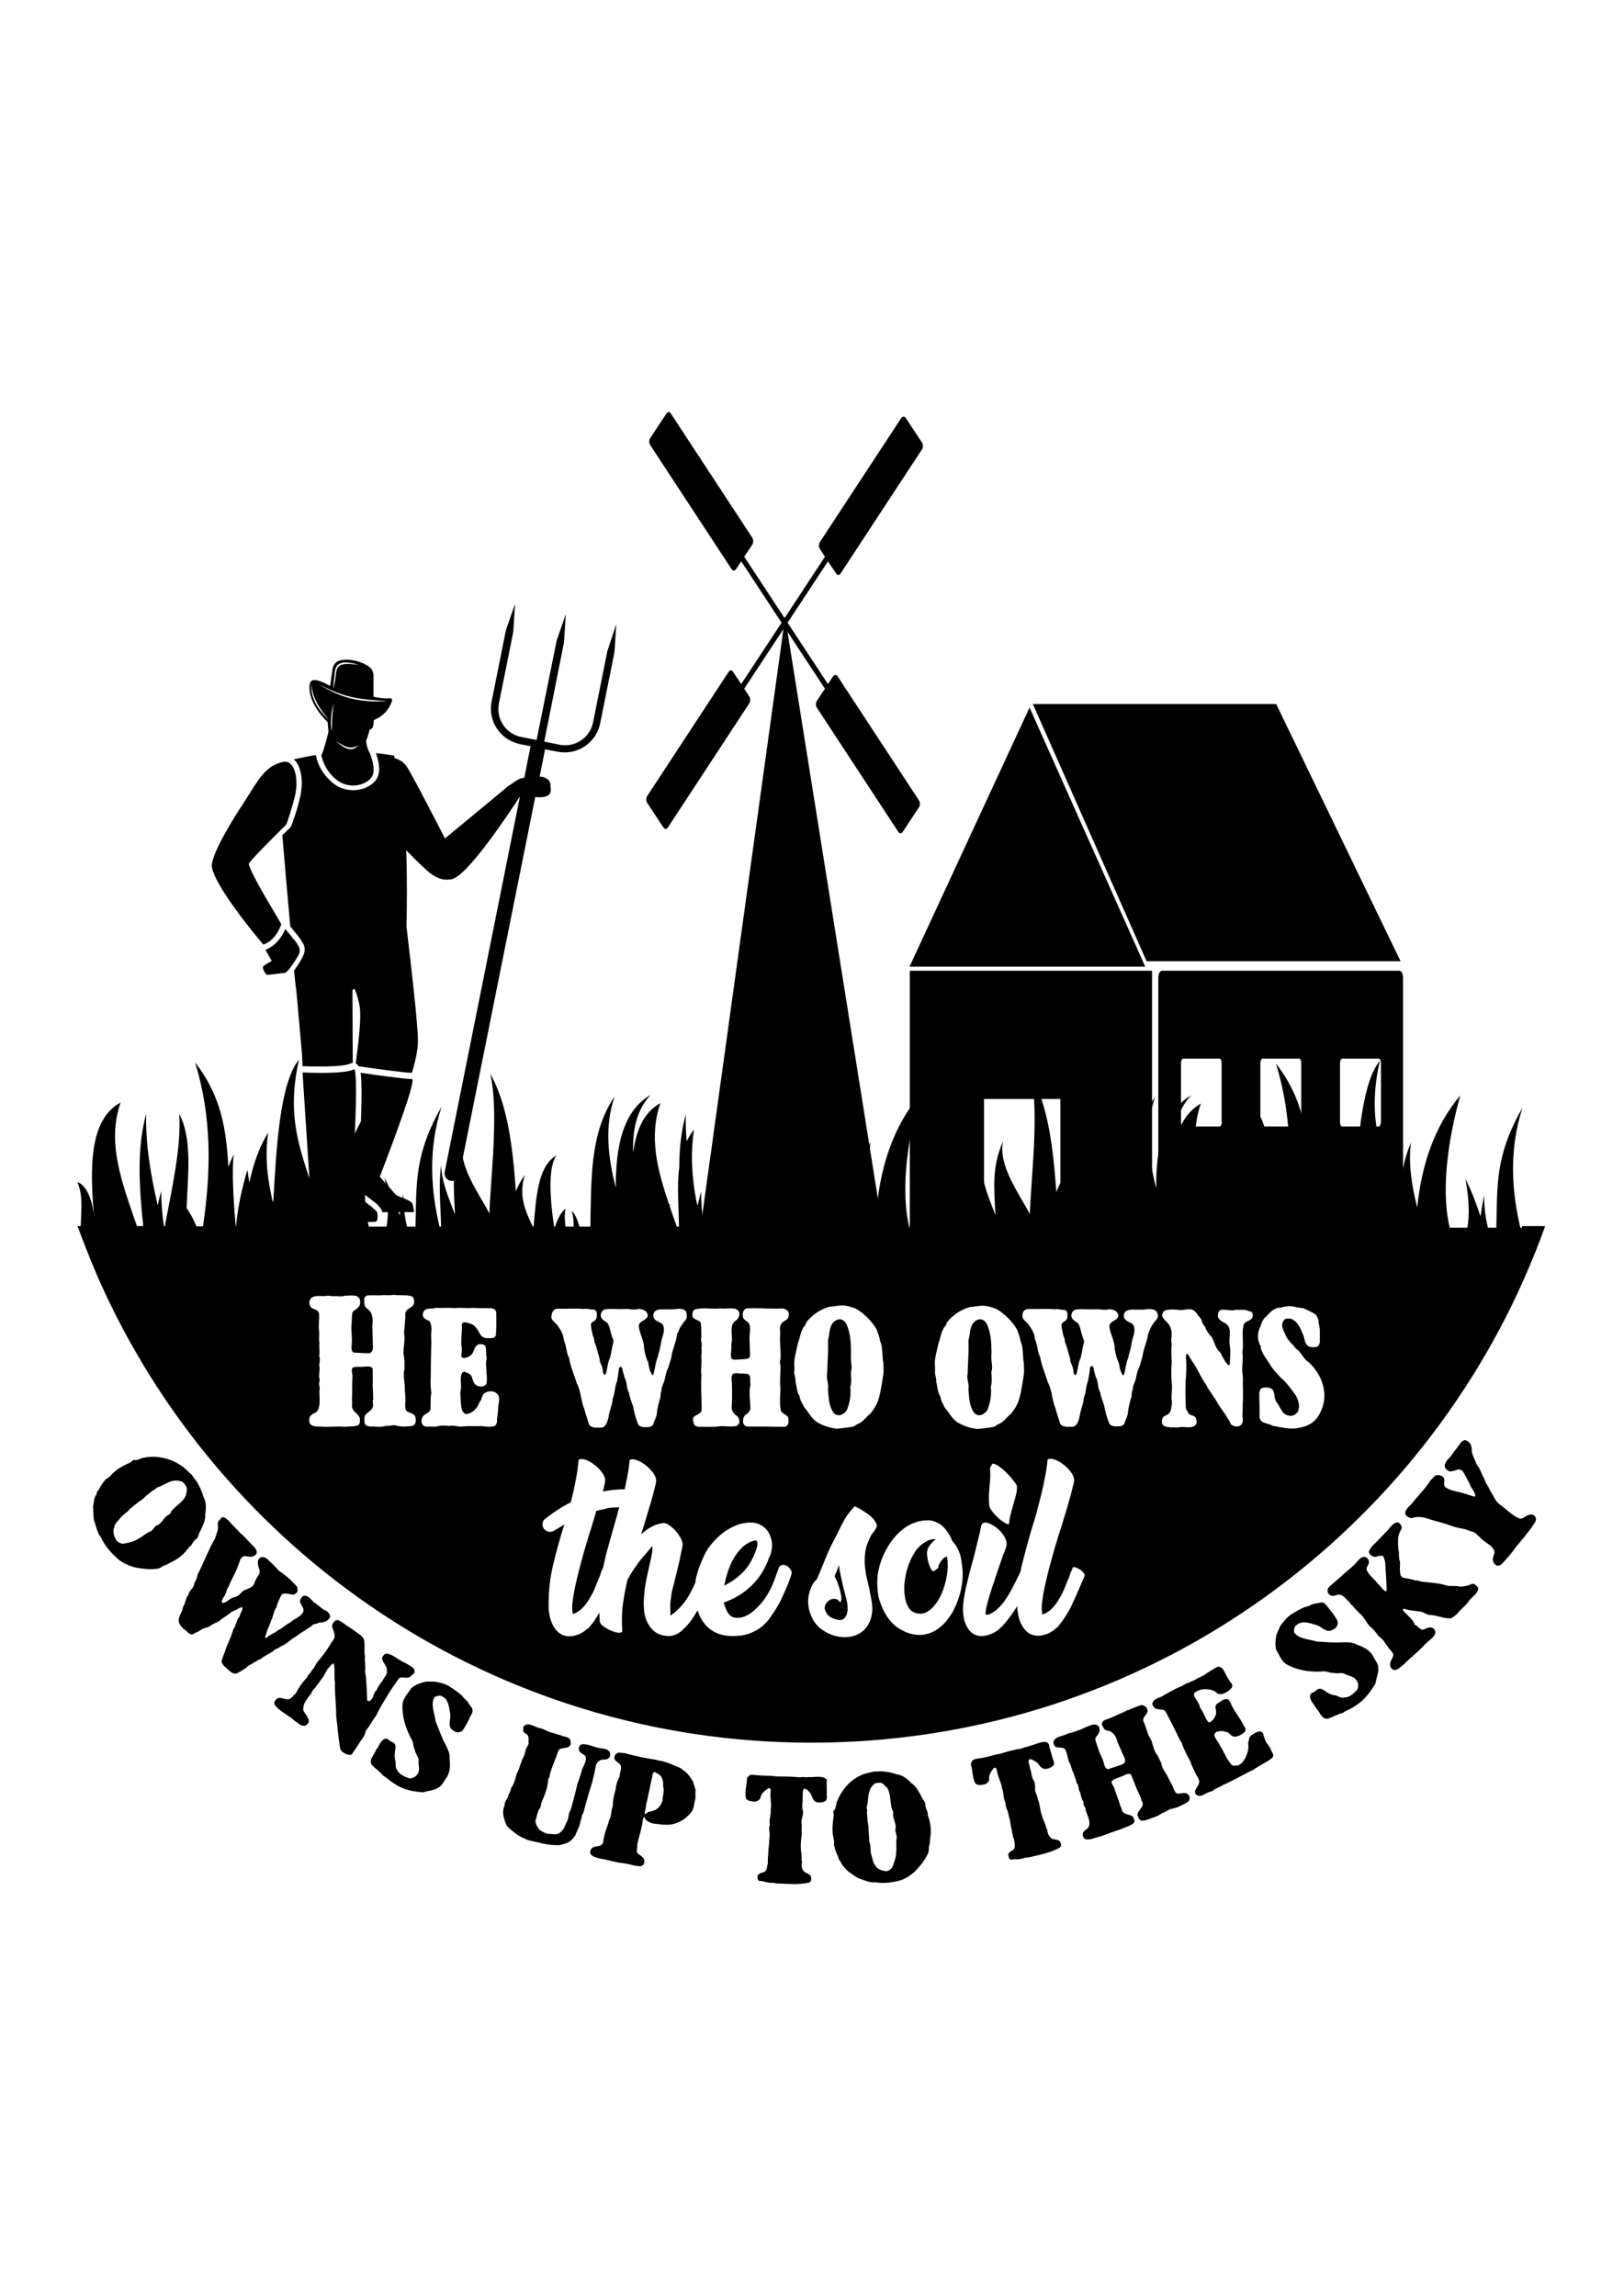
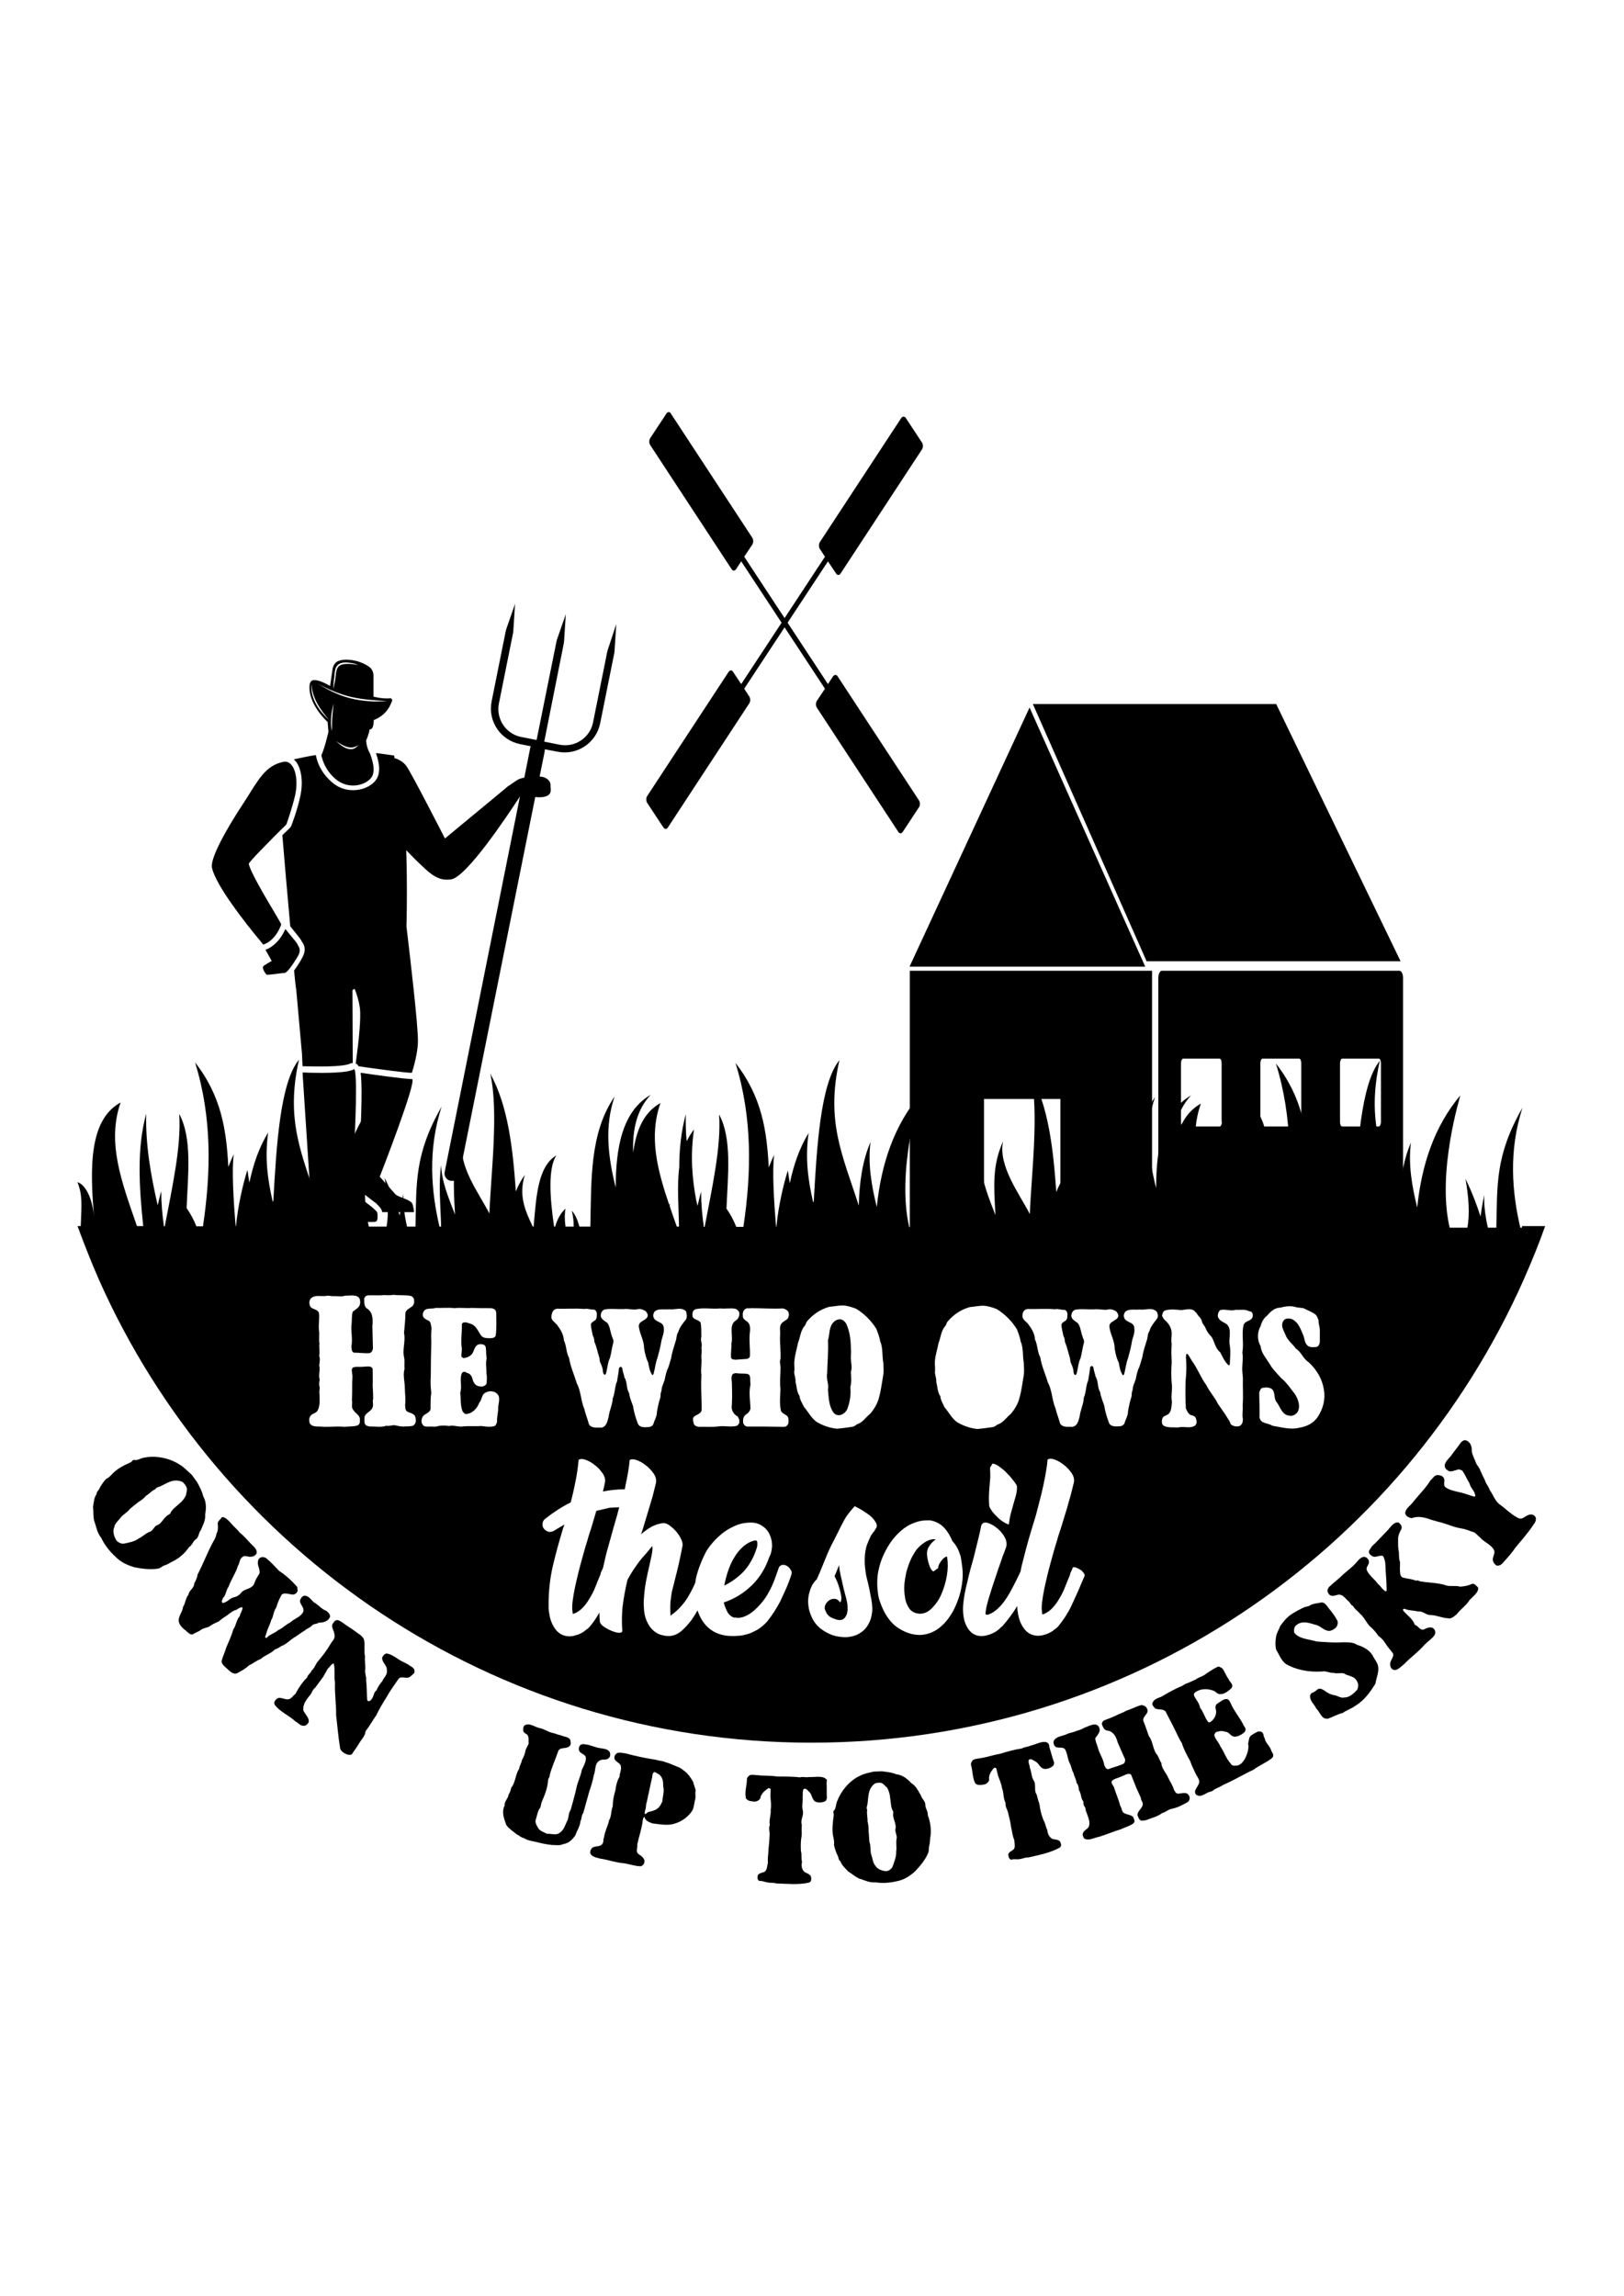
<svg xmlns="http://www.w3.org/2000/svg" version="1.1" id="Layer_1" x="0px" y="0px" viewBox="0 0 595.3 841.7" style="enable-background:new 0 0 595.3 841.7;" xml:space="preserve">
  <style type="text/css">
	.st0{display:none;}
</style>
-   <rect x="-0.1" y="0" class="st0" width="595.4" height="841.7" />
  <g>
    <g>
      <path d="M513,355.9h-87.1c-0.7,0-1.3,1.2-1.3,2.6v112.8c0,1.4,0.6,2.6,1.3,2.6H513c0.7,0,1.3-1.2,1.3-2.6V358.5    C514.3,357,513.7,355.9,513,355.9z M447.9,411.3c0,0.9-0.4,1.7-0.8,1.7h-13.4c-0.5,0-0.8-0.8-0.8-1.7v-21.5c0-0.9,0.4-1.7,0.8-1.7    H447c0.5,0,0.8,0.8,0.8,1.7V411.3z M477,411.3c0,0.9-0.4,1.7-0.8,1.7h-13.4c-0.5,0-0.8-0.8-0.8-1.7v-21.5c0-0.9,0.4-1.7,0.8-1.7    h13.4c0.5,0,0.8,0.8,0.8,1.7V411.3z M506.2,411.3c0,0.9-0.4,1.7-0.8,1.7H492c-0.5,0-0.8-0.8-0.8-1.7v-21.5c0-0.9,0.4-1.7,0.8-1.7    h13.4c0.5,0,0.8,0.8,0.8,1.7V411.3z" />
      <polygon points="513.4,352.4 467.8,258.1 378.6,258.1 420.3,352.4   " />
      <polygon points="333.4,354.4 377.4,259.4 419.8,354.4   " />
      <path d="M422.2,473.9c-7.6-4.5-15.4-8-23.1-10.4l-0.6-0.2c-2.1-0.6-4.2-1.2-6.3-1.7l-1.5-0.3c-0.6-0.1-1.2-0.2-1.8-0.4l-0.2,0v-58    h-28v56.9l-1,0.1c-1.1,0.1-2.1,0.3-3.2,0.4l-1.6,0.3c-1.1,0.2-2.2,0.4-3.2,0.6l-1.5,0.3c-1.1,0.3-2.2,0.5-3.3,0.8l-1.3,0.4    c-1.2,0.3-2.4,0.7-3.5,1l-1,0.3c-1.3,0.4-2.6,0.9-3.9,1.4l-0.6,0.2c-1,0.4-2.1,0.8-3.1,1.2V355.9h88.8V473.9z" />
    </g>
    <g>
      <path d="M136.3,442.5l-6.8-5.2l-0.4-3.4c0,0,0.1-2.1,0.3-5.3c0.6-9.9,1.6-30.3,0.8-35.4c0-0.1,0-0.1,0-0.2c-0.1-0.7-0.3-1.1-0.5-1    c0,0-0.1,0-0.1,0.1c-0.6,0.3-1.4,0.5-2.4,0.7c-4.9,0.8-13.6,0.5-15.8,0.4c-0.3,0-0.5,0-0.5,0l2.5,38.5l0.2,3.1c0,0,0,0,0,0    c-0.5,0.3-0.1,3-0.1,4.4v4.6l2.8,2c1.5,1.3,6.4,2.2,9,2.2h11.1c1.3,0,1.9,0,2-1.5c0-0.1,0-0.2,0-0.3c0-1,0-1.5-0.3-2    C137.7,443.8,137.2,443.3,136.3,442.5z" />
      <path d="M120.1,264.7l0.3,3.6c0,0-1.4,6.1-2.6,8.6c0.4,1.8,1.4,5.4,5.2,8.7c4.7,4,10.9,2.4,13.1-0.5c1.8-2.4,0.3-6.8-0.5-8.9    c-1.3-2.2-1.4-4.7-1.4-4.7c1-2.2,1.3-4.1,1.3-4.1c1.6,0.2,1.5-3.4,1.5-3.4c4.7-1.9,6-5.2,6.7-7c0.2-0.5-0.2-1-0.6-1    c-3,0.3-6.2-0.6-6.2-0.6l0-7.7c0-1.2-0.5-2.4-1.4-3.1c-1.4-1.1-3.5-1.9-4-2c-0.1,0-0.1,0-0.2-0.1c-3.7-1-6-0.7-7.4-0.1    c-1,0.4-1.8,1.6-2,2.9l-0.9,6.2c-3.4-2-5.3-2.3-6.3-2.1c-0.6,0.1-1.1,0.8-1.2,1.6C112.7,258.1,120.1,264.7,120.1,264.7z     M123.2,271.7c2.5,1.7,5.5,3.5,8.2,1.4C129,276.4,125.4,273.8,123.2,271.7z M122.1,259.7c-0.1,0.9-0.2,2.2-0.3,3.4    c-0.1,1.2-0.1,2.5-0.1,3.4c0,0.5,0,0.9,0,1.1c0,0.3,0,0.4,0,0.4s-0.2-0.6-0.3-1.6c-0.1-0.9-0.1-2.2,0-3.5c0.1-1.3,0.3-2.5,0.5-3.4    c0.2-0.9,0.4-1.5,0.4-1.5S122.2,258.7,122.1,259.7z M122.5,248.7c0.2-1.5,0.1-3.7,1.2-4.8c1.1-1.2,3.2-1.1,4.6-0.9    c1.1,0.1,2.1,0.4,3.1,0.8c-1.2-0.2-2.4-0.4-3.6-0.4c-1.2,0-3,0-3.9,1.2c-0.8,1.1-0.8,3.2-1,4.5c-0.2,1.1-0.4,2.3-0.7,3.4    C122.2,251.2,122.3,250,122.5,248.7z M128.7,255.5c4.4,1,8.8,1.3,13.2,1.5c-4.5,0.4-9.1,0.1-13.5-1c-3.9-1-7.6-2.7-11.1-4.9    c-0.3-0.2-0.7-0.4-1-0.6C120.2,252.7,124.4,254.5,128.7,255.5z M114.2,250.7c0.2,5.4,3.4,9.7,6.4,13.2    C117.3,261,113.6,256.1,114.2,250.7z" />
      <path d="M222.9,237.9c-0.2,0.5-0.3,1-0.4,1.5l-5.1,25.4c-1.1,5.7-6.7,9.4-12.4,8.2l-5.5-1.1l7.1-35.7c0.1-0.5,0.2-1,0.2-1.6    l0.6-9.4l-3.1,8.9c-0.2,0.5-0.3,1-0.4,1.5l-7.2,35.7l-5.6-1.1c-5.7-1.1-9.4-6.7-8.2-12.4l5.1-25.4c0.1-0.5,0.2-1,0.2-1.6l0.6-9.4    l-3.1,8.9c-0.2,0.5-0.3,1-0.4,1.5l-5.1,25.4c-1.4,7.2,3.2,14.1,10.4,15.6l4,0.8c-0.1,0.2-0.2,0.3-0.2,0.4l-2.2,11.1    c-1.1,0.2-2.1,0.5-2.8,1c-1,0.7-2.1,1.4-2.9,2l-0.1,0l-1.1,0.9c-0.1,0.1-0.2,0.2-0.2,0.2l0,0l-22,18.2c0,0-12.2-23.9-14.1-26.5    c-1.2-1.7-2.9-2.5-4.4-3c-0.1-0.6-0.1-0.9-0.1-0.9c-1.6-0.2-3.2-0.5-4.9-0.7c-0.6-0.1-1.2-0.1-1.8-0.2c0.9,2.6,2.2,7-0.1,10    c-1.7,2.2-4.9,3.6-8.3,3.6c0,0,0,0,0,0c-2.9,0-5.5-1-7.7-2.9c-3.1-2.7-5.1-5.9-5.9-9.8c0-0.1,0-0.1,0-0.2c-3,0.5-5.9,1.1-8.1,1.6    c0.2,0.2,0.5,0.5,0.7,0.7c2.1,2.6,2.8,7.6,1.7,12.7c-1,4.9-3.2,10.7-3.3,10.9c-0.1,0.3-0.3,0.5-0.5,0.8c-0.9,0.9-1.9,1.8-2.8,2.7    c0.8,9.7,1.9,22.4,2.9,33.4c2.5,3.1,4,4.9,4.2,5.5c0,0.1,0.1,0.2,0.2,0.3c0.6,0.9,1.6,2.6,0.1,5.5c-0.6,1.2-1.8,3.2-3.1,4.9    c0.3,3.5,0.6,6,0.8,7.1l2.1,23.5l0.2,4.5c0.9,0,3.4,0.1,6.4,0.1c8.5,0,10.6-0.8,11.1-1.1c0.3-0.1,0.6-0.2,0.9-0.2l-0.1-26.7    c0.2-0.1,0.4-0.3,0.8-0.5c0.9,2.3,1.6,4.7,1.9,6.9c0.5,3.7-0.3,11.6-1.5,20.5c0.3,0.1,0.5,0.3,0.7,0.5c0.1,0.1,0.2,0.2,0.3,0.5    c0.6,0.1,1.4,0.2,2.7,0.4c5,0.7,14.4,2,16.6,2c0.1,0,0.2,0,0.3,0c1.4-4.6,2.2-8.7,2.2-11.7c0-6-2.5-27.6-4.2-41.9    c0.2-7.6,0.2-18.2,0-25c0-1.1-0.1-2.2-0.1-3c2.2,2.3,4.6,4.7,6.7,6.6c4.9,4.7,7.7,4.3,9.7,4.1c5.5-0.6,20.4-22.9,25.3-30.4    l-27.6,137.7c-0.3,1.5,0.7,2.9,2.1,3.2c0,0,0,0,0.1,0l0,0c0.1,0,0.2,0,0.3,0c0.3,0,0.5,0,0.8,0c0.1,0,0.1-0.1,0.2-0.1    c0.3-0.1,0.5-0.2,0.7-0.3c0.1-0.1,0.2-0.2,0.4-0.4c0.1-0.1,0.3-0.2,0.4-0.4c0.2-0.3,0.3-0.6,0.4-1l27.8-138.5    c0.4,0,0.8,0.1,1.3,0.1c5.6,0,4.2-3.1,4.3-4.2c0.2-1.9-1.8-3.4-4-3.4l1.7-8.4h0l0.2-1.1c0-0.2,0-0.3,0-0.5l4.7,0.9    c7.2,1.4,14.1-3.2,15.6-10.4l5.1-25.4c0.1-0.5,0.2-1,0.2-1.6l0.6-9.4L222.9,237.9z" />
      <path d="M145,437.9l-5.8-6.5c0,0,14-35.8,11.8-35.8c-0.1,0-0.2,0-0.3,0c-3-0.1-13.8-1.6-18.5-2.3c0.5,3.6,0.6,12.5-0.8,35.7    c-0.1,1.6-0.2,3.2-0.3,4.9l0.3,2.3l6.1,4.7c0.1,0,0.1,0.1,0.2,0.1l0.3,0.3c1.3,1.3,1.9,1.9,2.1,3.1l11.6,0c0.2,0-0.2-2.1-0.5-3    C150.6,439.8,146.2,439,145,437.9z" />
      <path d="M109,346.1c-0.1-0.3-1-1.4-2.1-2.7c-0.7-0.9-1.5-1.8-2.3-2.8c-2.4,5.5-6.2,7.3-7.3,7.6l2.3,4.1c0,0-3.1,1.7-3.2,2.1    c-0.2,0.5,0.4,2,1.3,2.9c0.3,0.3,5.5-0.6,6.6-0.6c0.7,0,2.2-1.9,3.5-3.9c0.6-0.9,1.2-1.9,1.6-2.6    C110.5,347.9,109.4,347.1,109,346.1z" />
      <path d="M103.1,338.9C103.2,338.9,103.2,338.8,103.1,338.9c0-0.1-1-1.9-2.5-4.4c-3.4-5.7-9-15.2-9.4-17.8    c-0.1-0.6,8.6-9.3,12.2-12.9c1-0.9,1.6-1.6,1.6-1.6s2.1-5.9,3.2-10.7c1.4-6.5-0.4-12.9-4.3-12.2c0,0,0,0,0,0    c-6.7,1.4-9.1,6.5-14.3,14.6c-7,10.6-12.6,20.9-11.9,24.2c1.3,6.4,12.5,20.6,17,26c0.6,0.7,1.1,1.3,1.4,1.7    c0.3,0.3,0.4,0.5,0.4,0.5S100.8,345.3,103.1,338.9z" />
    </g>
    <g>
-       <polygon points="287.8,226.2 256.7,450.7 323.6,450.7   " />
      <path d="M306.5,210.3c0.2,0.3,0.5,0.5,0.8,0.5c0.3,0,0.6-0.2,0.8-0.5l29.9-45.6c0.2-0.3,0.3-0.7,0.3-1.2c0-0.4-0.1-0.9-0.3-1.2    l-6-9.1c-0.4-0.6-1.1-0.6-1.6,0l-29.9,45.6c-0.4,0.7-0.4,1.7,0,2.4l1.9,2.9l-14.8,22.5l-14.8-22.5l3-4.5c0.4-0.7,0.4-1.7,0-2.4    l-29.9-45.6c-0.4-0.7-1.1-0.7-1.6,0l-6,9.1c-0.4,0.7-0.4,1.7,0,2.4l29.9,45.6c0.2,0.3,0.5,0.5,0.8,0.5c0.3,0,0.6-0.2,0.8-0.5    l1.9-2.9l14.8,22.5l-14.8,22.5l-3-4.5c-0.4-0.7-1.1-0.7-1.6,0l-29.9,45.6c-0.4,0.7-0.4,1.7,0,2.4l6,9.1c0.2,0.3,0.5,0.5,0.8,0.5    c0.3,0,0.6-0.2,0.8-0.5l29.9-45.6c0.4-0.7,0.4-1.7,0-2.4l-1.9-2.9l14.8-22.5l14.8,22.5l-3,4.5c-0.4,0.7-0.4,1.7,0,2.4l29.9,45.6    c0.2,0.3,0.5,0.5,0.8,0.5c0.3,0,0.6-0.2,0.8-0.5l6-9.1c0.2-0.3,0.3-0.7,0.3-1.2c0-0.4-0.1-0.9-0.3-1.2l-29.9-45.6    c-0.4-0.6-1.1-0.6-1.6,0l-1.9,2.9l-14.8-22.5l14.8-22.5L306.5,210.3z" />
    </g>
    <g>
      <path d="M74.5,548.6c1.2,2,1.1,4.6,0.7,6.6c0.2,2.4-0.9,4-1.6,5.8c-0.8,0.9-0.7,2.4-1.6,3.2c-1.3,0.7-1.4,2.2-2.7,3    c-1.4,2.1-3.4,3.9-5.7,5.1c-1.2,0.5-2.1,1.3-3.3,1.6c-0.9,0.3-1.5,1.1-2.5,1.2c-2.6,0.4-5.5,0.1-8.5-0.5c-2.6-0.8-5-1.8-7.1-4    c-2.1-1.9-4-4.4-5.1-6.8c-1.6-2-1.8-4.2-2.6-6.3c-0.4-1.8-0.2-3.5-0.4-5.1c0.3-1.7,0.4-3.5,1.3-4.6c0-1.1,0.8-1.3,1.1-2.2    c0.6-1.2,1.5-2.4,2.4-3.4c0.9-0.4,1.8-1.3,2.4-2c1.9-1.9,4.2-3,6.4-4c0.7-0.2,0.7-0.9,1.4-1c1.4,0.4,2.4-0.7,3.8-0.8    c3.7-0.8,9-0.1,13,2.6c1.6,0.9,2.9,2.4,4.4,3.7c0.6,0.9,1.3,1.7,1.9,2.6C73.1,544.9,74.1,546.8,74.5,548.6z M68.5,545.7    c-0.2-0.9-0.9-1.8-1.6-2.4c-3.3-1.4-5.5,0.4-7.9,1.5c-0.6,0.4-1.6,0.3-2.1,1.2c-1.3,0.5-2.2,1.7-3.4,2.4c-0.7,0.9-1.8,1.7-2.8,2.3    c-1,0.8-2.1,1.7-3.1,2.5c-0.9,1.3-2.5,2-3.5,3.3c-0.8,1.2-2,1.9-2.2,3.4c-0.7,1.3-0.2,3.3,0.8,4.9c0.7,0.8,2,1.3,2.8,1.1    c1.9-0.4,3.8-0.7,5.4-1.9c1.4-0.6,2.6-2,4.2-2.5c1-0.5,1.3-1.6,2.2-2.2c1.8-0.5,2.4-2.4,3.8-3.5c0.4-0.4,0.9-0.5,1.3-0.9    c0.6-1.6,2.2-2.5,3.4-3.7c1.1-0.9,1.9-1.9,2.4-3.1C68.2,547.5,68.6,546.7,68.5,545.7z" />
      <path d="M109.1,583.1c-0.1,0.8-0.9,1.5-1.8,1.5c-1.3-0.1-3.2-0.9-4.1,0.1c-0.8,1.5-1.5,3-1.9,4.6c-1.1,1.4-1,3.3-1.9,4.7    c-0.4,1.6-1.3,3-1.7,4.6c-0.1,0.6-0.5,1.1-0.5,1.7c0.2,0.2,0.4,0.1,0.5,0.2c1.2-1.4,3.1-1.7,4.3-2.9c1.6-0.6,2.7-2,4.3-2.7    c1.5-1.5,4-2,4.9-4.1c0.4-1.6-1.5-2.7-1.2-4.2c0.3-0.7,0.8-1.5,1.6-1.6c1.5,0,2.5,1.5,3.4,2.4c1.7,0.9,2.9,2.6,4.7,3.2    c0.7,0.6,1.3,1.2,1.3,2.1c-0.6,1.7-2.4,2.2-4.2,2.2c-0.6,0.6-1.9,0.3-2.5,1.1c-0.7,0.8-1.8,1-2.6,1.8c-1.1,0.6-2.1,1.4-3.3,2.2    c-1.9,1-3.3,2.8-5.3,3.5c-0.7,0.5-1.4,0.9-2.3,1.2c-1.4,1.5-3.7,2.1-5.2,3.5c-1.6,0.6-2.9,1.7-4.4,2.4c-1.2,1.2-2.8,2-4.2,2.8    c-1,0.5-2.1-0.1-3.1-1c-1-1.1-3-2.2-2.6-3.7c0.4-1.6,1.2-3,1.6-4.6c0.9-2.2,2-4.4,2.6-6.7c1.1-1.5,1.1-3.5,2.4-4.9    c0.1-1,0.9-1.9,1-2.9c0-0.2-0.2-0.4-0.3-0.4c-0.7,0.2-1.4,0.6-2,1c-1.7,0.4-2.9,1.9-4.4,2.7c-0.7,0.5-1.4,1-2.1,1.6    c-1.2,0.5-2.5,1.1-3.5,1.9c-1.1,0.4-2.4,0.6-3.3,1.4c-0.8,0.5-1.8,0.8-2.7,1.4c-1,0.2-1.8-0.8-2.6-1.5c-1.4-1-2.5-2.3-2.5-3.7    c0.1-1.9,1.4-3,1.6-4.9c0.9-1.3,0.9-3.2,2-4.5c0.2-1.6,2.1-2.3,2.1-4.1c0.5-0.9,1.1-2,1.2-3.2c2-3.8,3.5-7.8,5.5-11.6    c0.6-1.1,1.3-2.1,1.4-3.3c0.6-1,0.7-2.4,0.5-3.9c0.1-0.9,0.9-1.3,1.3-2c0.3-0.3,0.5-0.4,1-0.2c1,0.4,1.9,1.4,2.7,2.3    c0.9,1.1,2.2,2.1,3,3.2c1.5,1.2,2.9,2.8,4.2,4.2c1,1,2.3,2,2.1,3.4c-0.4,1-1.6,1.5-2.9,1.3c-0.8-0.1-1.8-0.5-2.4,0.2    c-1.1,0.7-0.9,2.3-1.6,3.2c-0.8,2.7-2.5,5-3.4,7.6c-1,1.3-0.9,3.1-2.1,4.2c0,0.5-0.8,1.1-0.1,1.8c1.7-0.2,2.5-1.7,4.1-2.1    c1.3-0.2,2.3-1.1,3.1-2.1c1.4-1.1,3.5-1,4.4-2.9c0.4-1.4,1.2-2.6,1.9-3.7c0.3-1.3-0.5-2.5-0.6-3.8c0-0.8,0.2-1.8,1.1-2.1    c0.6-0.3,1.3-0.1,1.9,0.2c1.7,1.4,3.2,3,4.8,4.7c2.3,1.5,4.9,3.8,6.7,6C108.9,582.2,109.1,582.7,109.1,583.1z" />
      <path d="M148.9,615.1c-0.9-0.1-2.3-0.4-2.8,0.4c-1.5,2.2-3.1,4.3-4.4,6.7c-1.4,2.2-2.7,4.4-3.8,6.7c-1.3,1.8-2.5,4-3.9,5.8    c-0.1,1.7-1.6,3.1-2.4,4.5c-0.8,1.4-1.7,2.5-2.6,3.9c-0.2,0.3-0.9,0.3-1.4,0.2c-1.2-0.3-2.5-1.1-2.9-2.2c-0.7-4.2-1-8.2-1.5-12.3    c0.1-3.9-0.6-8-0.4-11.9c-0.4-2.3,0.1-4.4-0.4-6.8c0-0.2-0.1-0.3-0.3-0.2c-0.9,0.4-1.2,1.3-1.9,1.8c-0.6,1-1.1,2-1.7,3    c-1,1.4-2,2.7-3,4.1c-0.8,0.6-1.1,1.4-1.5,2.2c-1.4,1.8-3.1,3.6-2.8,6.1c0.7,1.5,2.4,2.9,1.9,4.4c-0.5,0.8-1.2,1.5-2.4,1.1    c-0.9-0.1-1.4-1.1-2.3-1.4c-2.4-2.3-5.8-3.6-7.7-6.2c-0.4-0.9,0.1-1.6,0.7-2.1c1.1-1.1,2.9,0.3,4.3,0.1c1.2-0.2,1.7-1.4,2.6-2    c1.1-2.1,2.5-4.3,4.3-6c0.2-1.1,1.3-1.5,1.6-2.5c1.2-1,1.5-2.6,2.5-3.6c1.6-1.9,3.2-4,4.4-6.1c0.7-1.2,1.9-2.1,1.5-3.6    c-0.1-1.4-1.5-2.9-0.5-4.1c0.4-0.7,1-1.3,1.9-1.1c1.3,0.5,2.3,1.5,3.6,2.3c1,0.6,2.1,1.4,3.2,2.2c1.1,0.8,2.6,1.7,2.7,3    c0.3,2-0.1,3.8,0.3,5.9c-0.2,1.4,0.2,3.1,0.1,4.5c-0.3,1.4,0.5,2.9,0.3,4.1c0.3,2.4,0.2,4.8,0.4,7.2c0.1,0.2,0.1,0.4,0.5,0.5    c1.5-0.3,1.7-2.1,2.2-3.2c0.2-0.4,0.5-0.5,0.7-0.8c0.5-1.1,1.2-2.4,2.1-3.3c0.5-1.3,2-2.4,1.7-3.9c0.3-1.9-2-3.1-1.7-4.9    c0.4-0.6,0.7-1.2,1.5-1.4c2.3,0.2,4.1,2.2,6.4,3.2c1.1,0.5,2.2,1.2,3.2,1.9c0.6,0.4,0.9,1.3,0.7,2    C150.8,614.3,150.2,615.2,148.9,615.1z" />
-       <path d="M173,626.2c0.6,1.1-0.1,2.2-0.6,3.1c-0.9,1.9-1.7,3.6-2.9,5.2c-0.6,0.5-1.6,0.8-2.4,0.5c-0.8-0.4-1.8-1-2.1-1.8    c-0.6-1.9,0.5-3.5-0.1-5.5c-0.3-1.9-0.5-4.9-3.1-5.9c-0.9-0.4-2,0.1-2.6,0.5c-1.4,2.6,0.1,5.8,0.5,8.8c1.2,2.9,2.1,5.8,3.7,8.6    c0.7,1.6,1.7,3.4,1.4,5.1c0.3,2.3,0.2,4.7-1,6.8c-1,1.2-1.6,2.9-3,3.7c-1.5,1.1-3.9,1.2-5.8,1.8c-3.4-0.3-7-0.8-10.3-3.1    c-1.6-0.9-2.7-2.1-4.2-3c-1.1-1.4-2.9-2.6-4.2-3.9c-1.3-2.1,1-3.7,1.5-5.5c1.2-1.3,1.4-3.2,3.2-4.1c0.3-0.1,0.9-0.1,1.2,0.1    c0.5,0.6,1.2,0.9,2,1.3c1,0.6,0.8,1.7,0.7,2.5c-0.2,1.3-0.4,2.6,0,4c0.3,1.2-0.2,2.5,0.8,3.7c0.7,1.5,2.9,2.4,4.4,2.9    c2-0.1,2.9-1.2,3.4-2.6c0.3-1.2-0.1-2.4-0.1-3.6c0.4-1.3-1.2-2.8-1.3-4.2c-0.8-1.4-0.4-2.8-1.4-4.2c-2.3-4.4-3.5-9-3.1-13    c0.4-2.1,2-3.7,3.2-5.5c1.2-1.1,2.8-1.7,4.5-2.2c1.4-0.4,2.7-0.1,4-0.2c1.8,0.3,3.7,0.7,5.5,1.8c1.5,1,3,2,4.4,3.2    c0.3,0.4,0.7,0.8,1,1.2C171.5,623.7,172,625,173,626.2z" />
      <path d="M223.1,644.6c-1,0.9-2.5,0.1-3.5,1c-1.7,1.1-1.2,3.4-1.9,5.1c-0.4,2.1-1,4.1-1.7,6.1c-0.7,2.6-1.5,5.3-2.2,7.9    c-0.7,0.8-0.5,2-1,2.9c-0.2,2-1.3,3.5-1.9,5.3c-1.1,1.4-2.1,2.8-4.5,3.2c-1.2,0.6-2.7,0.3-4.1,0.3c-2.1-0.2-4.2-0.7-6.2-1.2    c-1.4-0.3-2.8-0.5-4-1.3c-1.1-0.2-1.8-1-2.7-1.4c-1.3-1.1-2.8-2-3.8-3.4c-0.9-2.5-1.8-4.8-0.6-7.2c-0.2-1.5,1.3-2.5,1.4-3.9    c0.5-0.7,0.8-1.7,1-2.6c1.6-1.9,1.5-4.9,2.9-6.9c0.1-1.2,0.9-2.1,1-3.2c0.7-1.1,1.2-2.6,1.4-3.8c0.3-0.8,0.8-1.5,1.1-2.3    c-0.2-1,0.3-2.3-0.6-3.3c-0.6-0.4-1.3-0.7-1.4-1.4c0-0.7-0.1-1.6,0.6-2c1.7-1,3.6,0.7,5.6,1.1c1.6,0.3,2.9,1.4,4.5,1.7    c1,0.2,2,0.7,3.1,0.9c1.2,0.6,3.3,0.5,3.5,2c0.1,0.6,0.3,1.5-0.4,2c-1.1,1.1-3.1,0.2-4,1.6c-1,3-2.4,5.9-3.2,9    c0.1,0.7-0.5,1.1-0.6,1.8c-0.1,2.7-1.2,5.4-2.3,8c-0.4,0.8-0.2,2-1,2.7c-0.5,1.1-0.8,2.3-1.1,3.5c-0.6,1.2,0.2,2.4,0.9,3.6    c0.7,0.9,1.9,1.3,3.1,1.9c1.6-0.1,3.5,0.7,4.7-0.4c1.7-1.1,2-3.1,2.9-4.7c0.4-1.2,0.3-2.6,1.1-3.7c0.7-2.6,1.5-5.3,2.1-8    c0.4-2.2,1.6-4.4,2-6.7c0.7-1.5,1.7-3.1,1.4-4.7c-0.5-1.2-2.4-1.2-2.5-2.7c-0.1-0.6,0.1-1.2,0.5-1.6c0.9-0.7,2-0.2,3-0.1    c1,0.3,2,0.6,2.9,0.9c1.8,0.6,4.3,0.2,5,2C223.8,643.2,223.7,644.1,223.1,644.6z" />
      <path d="M248.5,647.8c1,0.3,1.7,1,2.4,1.5c1.4,1,2.4,2.6,3.2,4c0.2,1,0.7,2.1,0.9,3.1c-0.3,1.2,0.2,2.5-0.3,3.8    c-0.3,1.4-0.4,3-1.2,4c-1.3,1.9-3.7,3.7-6.3,4.4c-2.4,0.8-5.3,0.2-8-0.1c-1.2-0.4-2.6-1-2.9-2.2c-0.1-0.1-0.1-0.2-0.2-0.2    c-0.3,0.4-0.4,0.8-0.5,1.3c-0.3,3-1.4,5.9-2,8.8c0.2,1.2-0.7,2.6,0.4,3.5c1.1,0.7,2.5,1.7,2.2,3c-0.1,0.7-0.5,1.3-1.4,1.5    c-1.9,0-4.1-0.8-6.1-1.1c-3-0.2-5.8-1.3-8.7-1.7c-1.4-0.4-3-0.6-3.6-1.9c-0.2-0.8,0.2-1.7,0.9-2.2c1.2-0.6,2.8-0.2,3.5-1.3    c0.6-0.7,0.2-1.6,0.6-2.3c0.3-2.3,1.4-4.2,1.9-6.4c0.9-1.5,0.6-3.4,1.3-5c0-2,0.4-4,1-6c0.2-1.7,0.6-3.4,1.5-4.9    c0-1.4,0.9-2.8,0.4-4.2c-0.6-1.2-2.3-1.4-2.3-2.8c0-0.7,0.4-1.3,0.9-1.6c0.9-0.5,2-0.1,3.1,0c3.7,1,7.5,1.8,11.4,2.4    c1,0.4,2.2,0.3,3.2,0.8C245.6,646.5,247,647.2,248.5,647.8z M240.3,649.8c-0.2-0.1-0.5-0.2-0.7,0c-0.7,0.7-0.3,1.6-0.7,2.4    c-0.6,2.8-1.2,5.6-1.8,8.4c-0.4,0.9-0.2,1.8-0.5,2.7c-0.1,0.6-0.5,1.3-0.1,1.8c0.2-0.1,0.3-0.1,0.5-0.3c0.5-0.7,1.7-0.6,2.5-1    c1.9-0.5,2.7-2,3.3-3.4c0.1-1.8,0.8-3.7,0.3-5.5c0-1.5,0-3-1.4-4.3C241.1,650.3,240.7,650,240.3,649.8z" />
      <path d="M303,653.6c0.1,1.9,0,3.8,0.1,5.7c-0.2,0.4-0.2,0.9-0.7,1.1c-1,0.5-2.7,0.6-3.7,0c-1.1-0.9-1-2.3-1.9-3.3    c-0.6-0.5-1.1-1.5-2.1-1.3c-0.7,0.8-0.3,2-0.5,3c0.2,1.7-0.4,3.4,0.1,5c0.4,1.9-1,3.4-0.4,5.1c0,1-0.1,2.2,0,3.3    c-0.1,0.6,0,1.2-0.2,1.7c-0.2,1.7-0.2,3.2-0.1,4.8c0.4,1.3,0,2.6,0.4,3.9c-0.3,1.3-0.2,2.7,0.9,3.7c0.9,0.5,2.2,0.9,2.4,1.8    c0.1,0.8,0.2,1.8-0.8,2.1c-3.8,0.9-8.1,0.4-12,0.3c-1.1-0.4-2.1-0.1-3.3-0.4c-0.9-0.1-1.7-0.6-2.8-0.5c-0.8-0.3-0.7-1-0.7-1.5    c0-0.4,0.1-0.9,0.6-1.1c0.8-0.6,2.1-0.4,2.5-1.4c0.5-0.8,0.4-1.8,0.7-2.6c-0.2-1.7,0.2-3.4,0.2-5c0.2-1.6,0.3-3.2,0.4-4.9    c0.2-1.4-0.5-2.7,0.1-4c-0.4-1.8,0.5-3.8,0.3-5.6c0.3-1.7,0-3.4-0.1-5c0-0.9,0.1-1.7,0.1-2.6c-0.2-0.2-0.5-0.4-0.9-0.3    c-1.4,1-2.7,2.1-2.9,3.7c-0.3,0.6-1.2,1.2-2.1,1.2c-1.2-0.1-2.7-0.2-3.2-1.3c-0.5-2.4,0.4-4.6,0.4-7.1c0.1-0.5,0.6-1,1.1-1.3    c0.8-0.3,1.8,0,2.6,0c2.4,0.3,4.9,0.1,7.4,0.5c2.6,0,5.7,0,8.3,0.3c1.2-0.3,2.1,0.1,3.3-0.1c2,0.1,4.3-0.5,5.9,0.4    c0.2,0.1,0.3,0.3,0.5,0.4C303.3,652.5,303,653,303,653.6z" />
      <path d="M328.6,650.5c2.2,0.2,4.1,1.7,5.4,3.2c2,1.2,2.6,3,3.6,4.6c0.3,1.2,1.5,1.9,1.6,3.2c-0.1,1.5,1,2.4,0.9,4    c0.9,2.3,1.3,5.1,1,7.6c-0.3,1.2-0.1,2.4-0.5,3.6c-0.2,0.9,0,1.9-0.4,2.7c-1,2.4-2.8,4.6-4.8,6.7c-1.9,1.7-4,3.1-6.7,3.6    c-2.5,0.6-5.3,0.8-7.7,0.4c-2.4,0.2-4.1-0.8-6.1-1.4c-1.5-0.7-2.7-1.8-4-2.6c-1.1-1.2-2.4-2.3-2.8-3.7c-0.9-0.6-0.6-1.4-1.1-2.2    c-0.6-1.2-1-2.5-1.3-3.9c0.2-0.9-0.1-2.2-0.3-3.1c-0.5-2.6-0.1-5.1,0.2-7.6c0.2-0.7-0.4-1.1,0-1.7c1-1,0.7-2.4,1.3-3.6    c1.3-3.5,4.4-7.5,8.4-9.3c1.5-0.8,3.3-1.1,5-1.5c1,0,2-0.1,2.9-0.1C325.1,649.6,327,649.8,328.6,650.5z M323.4,653.8    c-0.8-0.4-1.8-0.2-2.6,0c-2.7,1.9-2.4,4.8-2.8,7.4c0,0.7-0.6,1.5-0.1,2.4c-0.3,1.3,0.2,2.8,0.1,4.1c0.3,1.1,0.4,2.4,0.4,3.6    c0.1,1.3,0.2,2.7,0.3,4c0.6,1.5,0.2,3.2,0.7,4.8c0.5,1.3,0.5,2.7,1.4,3.8c0.7,1.3,2.4,2,4.1,2.1c1-0.1,2-0.9,2.3-1.7    c0.6-1.8,1.4-3.5,1.3-5.5c0.3-1.5-0.2-3.3,0.2-4.9c0.1-1.1-0.5-1.9-0.5-3.1c0.5-1.8-0.6-3.4-0.8-5.1c-0.1-0.6,0.1-1.1,0-1.6    c-0.9-1.4-0.8-3.2-1.1-4.9c-0.1-1.4-0.5-2.7-1.1-3.8C324.6,655,324.2,654.3,323.4,653.8z" />
      <path d="M384.7,640.7c0.6,1.8,1,3.6,1.7,5.5c-0.1,0.4,0,0.9-0.4,1.2c-0.9,0.8-2.5,1.4-3.6,1c-1.3-0.5-1.6-1.9-2.8-2.6    c-0.8-0.3-1.5-1.2-2.4-0.7c-0.5,0.9,0.3,2,0.3,3c0.7,1.6,0.5,3.4,1.5,4.8c0.9,1.7-0.1,3.6,1,5c0.3,1,0.5,2.1,0.9,3.1    c0.1,0.6,0.3,1.2,0.3,1.7c0.3,1.6,0.7,3.1,1.3,4.6c0.7,1.1,0.8,2.5,1.4,3.6c0.1,1.3,0.6,2.6,1.9,3.3c1,0.2,2.4,0.3,2.8,1    c0.3,0.7,0.7,1.6-0.2,2.2c-3.4,1.9-7.7,2.7-11.5,3.6c-1.1-0.1-2.1,0.5-3.3,0.6c-0.9,0.2-1.8-0.2-2.8,0.2c-0.8-0.1-1-0.7-1.1-1.3    c-0.1-0.4-0.2-0.9,0.2-1.2c0.6-0.8,1.9-1,2-2c0.2-0.8-0.1-1.9-0.1-2.7c-0.7-1.6-0.8-3.3-1.2-4.9c-0.2-1.6-0.6-3.2-1-4.8    c-0.2-1.4-1.2-2.4-1-3.9c-0.9-1.7-0.6-3.8-1.3-5.4c-0.2-1.7-1-3.2-1.5-4.8c-0.2-0.8-0.4-1.7-0.6-2.5c-0.2-0.2-0.6-0.3-0.9-0.1    c-1.1,1.3-2,2.7-1.7,4.3c-0.1,0.7-0.9,1.5-1.7,1.7c-1.1,0.2-2.6,0.5-3.4-0.4c-1.1-2.1-0.9-4.6-1.6-6.9c0-0.6,0.3-1.1,0.7-1.6    c0.7-0.5,1.7-0.5,2.6-0.7c2.4-0.3,4.8-1.2,7.3-1.6c2.5-0.8,5.5-1.6,8.1-2c1.1-0.6,2.1-0.5,3.1-1c1.9-0.4,4-1.7,5.8-1.3    c0.2,0.1,0.4,0.2,0.6,0.3C384.7,639.6,384.6,640.1,384.7,640.7z" />
      <path d="M420.3,626.1c0.4,0.7,0.5,1.3,0.1,2c-0.5,0.8-1.6,1.8-1.3,2.8c0.8,1.9,1.3,3.6,2,5.5c1.5,2,1.4,4.4,2.7,6.5    c0.9,0.9,1.1,2.3,1.9,3.4c0.1,2.1,1.7,3.5,2.5,5.4c0.7,1.5,1.7,2.9,2.1,4.4c0.4,0.6,0.6,1.5,1.7,1.5c1.2-0.1,2.9-0.7,3.6,0.4    c0.6,0.6,0.7,1.6,0,2.5c-1,0.7-2.2,1.2-3.4,1.8c-1.1,0.5-2.1,0.7-3.3,1c-1,0.4-1.9,1.2-2.9,1.4c-1.6,1.3-3.9,1.8-5.9,2.6    c-0.5,0.1-1.1,0.2-1.7,0.2c-0.9-0.3-1.1-1.2-1.4-1.9c-0.3-1.5,1.8-2.6,1.9-4.1c0.1-0.9-0.8-1.5-0.7-2.4c-0.5-1.2-1.2-2.5-1.7-3.7    c-0.6-1.7-1.3-3.2-1.9-4.8c-1-0.8-2.6,0.4-3.8,0.8c-1.1,0.5-2.4,0.7-3.2,1.5c-0.5,0.9,0.5,1.6,0.8,2.5c0.7,2.3,1.7,4.5,2.3,6.8    c0.6,0.7,0.4,1.9,1.2,2.4c1.2,0.9,3.5,0.6,3.7,2.2c0.4,0.6,0.4,1.3-0.3,1.8c-1.3,0.9-3.1,1.4-4.6,2.1c-3.1,0.9-6,2.3-9,3    c-1.4,0.5-3.2,1.1-4.3,0.3c-0.4-0.7-0.8-1.4-0.3-2.2c0.4-0.9,1.6-1.2,2-2.1c0.7-1.8-0.3-3.6-0.9-5.4c-0.4-0.6-0.1-1.4-0.6-1.9    c-0.4-0.5-0.5-1.2-0.5-2c-1-1.1-0.7-2.9-1.6-4.1c-0.1-1-0.2-2-0.9-2.7c-0.1-1.4-0.9-2.4-1.1-3.6c-0.7-1.1-0.8-2.7-1.5-3.8    c-0.7-1.6-0.7-3.3-1.6-4.9c-1-1.1-2.7-0.1-3.7-1.1c-0.5-0.6-0.8-1.6-0.2-2.3c1-1.4,3.1-1.4,4.7-2.2c0.7-0.4,1.5-0.4,2.3-0.7    c1.2-0.5,2.8-0.8,4-1.6c1.6-0.5,3.5-1.8,4.9-0.8c0.7,0.6,0.9,1.7,0.5,2.5c-0.3,0.8-0.9,1.4-1.4,2.1c0,1.4,0.8,2.7,1.1,4.1    c0.6,1.9,1.9,3.7,2.2,5.9c0.4,0.5,0.4,1.4,1.5,1.4c1.8-0.7,3.6-1.1,5.4-1.9c0.7-0.4,0.8-1.2,0.7-1.8c-1-2.1-1.8-4.1-2.7-6.1    c-0.5-1.8-1.3-3.8-3.5-4.3c-1.5,0-1.9-1.4-2.3-2.4c0-0.6,0.4-1.2,0.9-1.4c1.8-0.7,3.5-1.3,5.2-2.2c1-0.4,2-0.8,2.8-1.3    c1.9-0.6,3.7-1.6,5.6-2.1C419.3,625.2,420,625.6,420.3,626.1z" />
      <path d="M438.2,615.8c1.3-1,2.9-1.2,4.2-2.4c1.2-0.7,2.4-1.6,3.7-2.2c0.8-0.5,1.4,0.2,2,0.5c0.9,1.2,1.3,2.6,2.2,3.8    c0.4,1.2,2.1,2,1.1,3.4c-1,1-2.6,2.3-4.2,2.2c-0.9,0-1.4-0.7-2-1.1c-2.3-1-5.1-1.1-7.3,0.6c-0.3,0.4-0.3,0.7-0.2,1    c0.6,1.5,2,2.8,2.2,4.5c1.3,1.6,1.7,3.6,2.9,5.1c0.1,0.2,0.4,0.3,0.7,0.2c1.5-0.8,2.3-2.5,2.3-3.8c0-1-0.9-2.3,0.7-3.2    c1.1-0.6,2.4-2,3.7-1.3c0.3,0.1,0.6,0.7,0.8,1.1c1.3,3.1,3.6,5.6,5,8.6c0.5,0.6,0.9,1.4,0.2,2.2c-0.8,0.8-2.3,1.7-3.6,1.7    c-1.7-0.1-1.8-1.7-3.4-1.8c-1-0.4-2.1-0.3-3.1,0c-0.6,0.1-0.8,0.7-1,1.2c0.3,1.5,1.6,2.5,2.2,4.1c1.4,2,2.1,4.5,3.8,6.3    c0.3,0.6,0.9,1,1.7,0.8c1.7,0.2,2.8-1.3,3.5-2.4c1-2,1.6-4,1.2-5.7c0.4-1.1,0.1-2.5,1.5-3.2c1-0.6,2.2-1.6,3.3-1.1    c1.1,0.4,0.7,1.7,1.3,2.4c0.2,1.7,1.9,2.7,2.4,4.5c0.3,0.8,1.3,1.7,0.3,2.7c-1.9,1.6-4.7,2.7-6.8,4.3c-3.7,1.7-7.4,4-11.2,5.6    c-1.2,0.9-2.8,1.2-3.7,2.1c-0.7,0.4-1.3,0.4-1.9,0.7c-1,0.5-2,1.2-3,1.2c-0.8-0.1-1.5-0.4-1.6-1.1c-0.4-1.3,1.6-2.8,1.5-4.2    c-0.1-1.1-0.9-1.9-1.4-3c-0.6-1.4-1.4-2.8-1.9-4.4c-1.2-2.2-2.4-4.4-3.1-6.7c-1.1-1.6-1.8-3.5-2.7-5.2c-0.9-1.9-2.1-4-3.1-6.1    c-0.7-1.3-2.6-0.8-3.9-1.3c-0.4-0.5-1.1-1-1.1-1.8c0.3-1.5,1.8-2,3.2-2.5c2.3-1.3,4.9-2.9,7.5-3.9c0.5-0.3,1-0.6,1.5-0.9    C436,616.9,437.1,616.2,438.2,615.8z" />
      <path d="M484.3,587.5c1.3-0.1,1.9,1,2.6,1.9c1.3,1.6,2.5,3.1,3.4,4.9c0.2,0.8,0,1.8-0.7,2.5c-0.7,0.6-1.7,1.2-2.6,1.1    c-2-0.2-3-2-5.1-2.3c-1.9-0.6-4.7-1.6-6.8,0.3c-0.8,0.6-0.8,1.8-0.7,2.6c1.7,2.4,5.3,2.4,8.2,3.3c3.1,0.2,6.2,0.5,9.5,0.3    c1.8,0,3.9-0.1,5.3,0.9c2.3,0.7,4.4,1.8,5.7,3.8c0.6,1.4,1.9,2.7,2.1,4.3c0.3,1.9-0.7,4.1-1,6.1c-1.8,3-4,6.1-7.4,8.2    c-1.5,1.1-3.1,1.5-4.6,2.6c-1.8,0.4-3.7,1.5-5.4,2.1c-2.5,0.3-2.9-2.5-4.3-3.7c-0.7-1.6-2.3-2.7-2.3-4.6c0-0.3,0.3-0.8,0.6-1.1    c0.7-0.2,1.4-0.7,2.1-1.3c1-0.7,1.9,0,2.6,0.4c1.1,0.8,2.2,1.5,3.7,1.7c1.3,0.2,2.2,1.2,3.7,0.8c1.7,0.1,3.5-1.6,4.6-2.8    c0.8-1.8,0.2-3.1-0.9-4.2c-0.9-0.7-2.2-1-3.3-1.4c-1-1-3.1-0.1-4.4-0.6c-1.6,0.1-2.7-0.8-4.4-0.5c-5,0.3-9.7-0.7-13.2-2.8    c-1.7-1.3-2.4-3.4-3.5-5.2c-0.4-1.6-0.3-3.3,0-5c0.3-1.4,1.1-2.5,1.5-3.7c1.1-1.5,2.3-3.1,4.1-4.3c1.6-1,3.2-1.9,4.8-2.6    c0.5-0.1,1.1-0.3,1.6-0.4C481.2,587.8,482.7,587.9,484.3,587.5z" />
      <path d="M501.8,572.4c0.2,1.2-1.2,2.1-0.8,3.2c0.8,2,2.9,3.3,4.1,5.1c1,0.7,1.5,2,2.8,2.7c0.1,0.1,0.3-0.1,0.4-0.3    c0-3.5-0.4-6.6-0.5-10c-0.1-0.9-0.4-1.8-0.8-2.6c-1.2-0.6-2.8,0.8-4,0c-0.4-0.3-1.1-0.7-1.2-1.4c-0.1-0.8,0.7-1.4,1.1-2.2    c2.1-1.9,3.9-4,5.8-5.9c1.1-1.3,2.4-3.2,4-2.8c0.6,0.6,1.4,1.2,1,2.4c-0.6,1-1.1,2.1-1.2,3.3c0,1.8-0.1,3.6,0.3,5.2    c0,1.3,0,2.5,0.4,3.6c0,1.6-0.2,3.4,0.2,4.8c0.2,0.5,0.5,0.7,0.9,0.9c1.6,0.4,3.3,0.5,4.7,1.1c0.9-0.3,1.3,0.3,1.9,0.3    c3.2,0.5,6.6,0.5,9.4,1.5c1.5,0.4,3.5-0.1,4.9,0.4c1.4-0.1,2.9-0.3,4.3-1c1.1-0.3,1.7,0.8,2.3,1.3c0.4,1.7-1.9,3.3-3.1,4.6    c-1.2,2-3.3,3.3-4.7,5.2c-0.9,0.7-2,1.8-3.1,1.5c-2.3-0.1-4.1-1.1-6.4-1.2c-1.8,0.1-2.7-1.5-4.7-1.3c-1.5-0.4-3.3-0.3-4.7-0.9    c-0.2-0.1-0.4-0.1-0.7,0c-0.2,0.2-0.1,0.3-0.1,0.5c1.4,1.8,3.6,3,4.3,5.3c1.4,0.3,1.8,2.3,3.6,1.6c1-0.6,2.3-0.9,3.1-0.4    c0.7,0.5,1,1.3,0.7,2.3c-0.9,1.6-2.9,2.7-4.1,4.1c-2.1,2.4-4.9,4.4-7.1,6.7c-1.4,1.1-2.8,2.8-4.2,2.1c-0.8-0.4-1.1-1.3-1-2.3    c0.1-1.2,1.7-2.7,0.9-3.8c-1-1.3-2-2.4-2.8-3.7c-0.6-1-1.4-1.8-2.4-2.5c-0.9-1.4-2-2.6-3.3-3.7c-1.3-1.5-2.1-3.4-3.5-4.5    c-0.8-1-2-1.7-2.5-2.8c-1-0.4-1.1-1.5-2-2c-1.1-1.1-2.1-2.7-4.1-2c-0.9,0.3-2.1,0.5-2.7-0.3c-0.5-0.5-0.8-1.3-0.4-2.1    c0.1-0.2,0.3-0.4,0.4-0.6c1.7-1.6,3.7-3.1,5.4-4.8c1.6-1.4,3.5-2.8,4.8-4.4c0.7-0.9,1.8-2,2.9-1.8    C501,571,501.7,571.6,501.8,572.4z" />
      <path d="M529.3,542c0.5,0.9-0.4,2.4,0.5,3.2c1.3,1,2.9,1.3,4.4,1.7c2.2,0.4,4.1,1.2,6.2,1.8c0.1-0.1,0.4-0.1,0.4-0.3    c-0.2-1.9-1.8-2.9-2.1-4.5c-0.9-1.5-1.6-3.1-2.5-4.5c-0.4-0.5-1-0.6-1.5-0.7c-1.4,0.3-3.1,1.3-4.1,0.3c-0.7-0.4-1.1-1.1-1-2    c0.4-1.6,1.9-2.5,2.8-4c1.1-1.4,2.3-3,3.3-4.4c0.5-0.2,0.8-0.7,1.4-0.6c1.8,0.4,2.5,2.1,2.4,4.1c0.3,1.7,1.2,3.1,1.7,4.6    c0.6,0.9,1.3,1.8,1.6,2.8c0.4,0.7,0.6,1.5,1,2.1c0.3,0.6,0.6,1.2,0.8,1.9c0.5,0.9,1.2,1.8,1.5,2.8c1.4,1.9,1.9,4.2,4,5.5    c1.9,1.4,3.6,3.2,5.8,4.4c0.7,0.4,1.5,0.9,2.6,0.2c1.1-0.8,2.6-1.5,3.5-1c0.6,0.3,1.1,0.8,1,1.8c-0.1,0.5-0.3,1-0.7,1.5    c-2,3.1-4.5,5.9-6.9,8.8c-1.3,2-3,3.8-4.6,5.6c-0.6,0.7-1.5,1-2.1,0.9c-0.8-0.4-1.5-1.3-1.5-2.4c0.1-1.1,0.9-2.3,0.5-3.2    c-1.1-2.3-3.7-2.9-5.3-4.9c-0.9-0.6-1.5-1.7-2.6-1.9c-1.3-0.4-2.5-1-3.9-1.2c-1.9-0.3-3.7-0.9-5.6-1.6c-2.3-0.8-4.7-1.2-7-2.1    c-1.8-0.5-3.7-0.9-5.9-0.1c-0.9-0.2-2.2-0.7-2.3-1.9c0.1-1.7,2.1-2.8,3.1-4.3c2-2.5,4.5-4.9,6.1-7.6c0.9-0.7,1.5-2.1,2.7-2    C528,540.8,529,541.2,529.3,542z" />
    </g>
    <path d="M310,585.3c-0.2-0.9-0.5-1.8-0.7-2.7c-0.2-1-0.5-2-0.7-3.1c-0.3-1.1-0.5-2.2-0.7-3.3c-0.1-0.4-0.2-0.8-0.2-1.2   c0-0.4-0.1-0.8-0.1-1.2l-1.6,3.9l-0.1,0.1c0.2,0.4,0.5,1,0.9,1.9c0.4,0.9,0.7,1.9,1,2.9c0.3,1,0.5,2,0.6,2.9s-0.1,1.6-0.4,2   c-0.5-0.7-1.1-1.2-1.8-1.3c-0.7-0.1-1.3,0-1.9,0.3c-0.6,0.3-1.1,0.8-1.5,1.4c-0.4,0.6-0.5,1.2-0.5,1.8c0,0.2,0.2,0.5,0.3,0.9   c0.2,0.3,0.3,0.7,0.5,1c0.5,0.7,1.2,1.3,2,1.6c0.8,0.3,1.5,0.6,2.2,0.7c0.7,0.1,1.4,0,1.8-0.3c0.5-0.3,0.8-0.8,1.1-1.3   c0.3-0.6,0.4-1.2,0.5-2c0-0.7,0-1.5-0.1-2.4C310.4,587.1,310.3,586.2,310,585.3z" />
    <path d="M347.1,570.7c-0.4,0-0.7,0.2-1.1,0.5c-0.4,0.3-0.7,0.7-1,1.1c-0.3,0.4-0.6,0.9-0.8,1.3c-0.2,0.5-0.3,0.9-0.3,1.3l-1.7,1.2   c-0.4-0.1-0.8-0.5-1-1c-0.3-0.5-0.5-1.1-0.7-1.7c-0.2-0.6-0.4-1.3-0.5-2s-0.2-1.3-0.2-1.8c0-0.6,0.1-1.2,0.3-1.8   c0.3-0.6,0.6-1.1,0.9-1.5c0.3-0.4,0.7-0.8,1.1-1.2c0.4-0.3,0.7-0.6,0.9-0.7c-0.2-0.1-0.5-0.1-1-0.1c-1,0.1-2,0.5-3.1,1.2   c-1.1,0.7-2.1,1.6-3,2.7c-0.8,1.2-1.6,2.5-2.2,3.9c-0.6,1.4-1.1,2.9-1.5,4.4c-0.3,1.5-0.6,3.1-0.7,4.6c-0.1,1.5,0,2.9,0.2,4.2   c0.2,1.8,0.8,3.2,1.6,4.4c0.9,1.2,2.1,1.8,3.7,1.9c1.7,0.1,3.2-0.6,4.6-2c1.4-1.4,2.6-3.1,3.5-5.2c0.9-2.1,1.6-4.4,2-6.8   c0.4-2.4,0.4-4.6,0.1-6.6V570.7z" />
    <path d="M303.5,509.5c0.3,3,0.3,5.8,1.9,8.2c0.5,0.8,1.5,1.3,2.5,1.1c1.1-0.2,2-1,2.6-2c1-2.6,1.5-5.3,1.2-8.3   c0.5-1.7,0.3-3.8,0.2-5.6c0.6-1.5,0-3.3,0-5c-0.1-1,0.2-2.1,0-3.2c0-3.4-0.4-6.6-1.7-9.4c-0.4-0.7-1.1-1.4-2-1.6   c-0.9-0.1-1.8,0.2-2.5,0.9c-1.9,1.7-1.5,4.5-2.2,6.8c0.2,4-0.2,8.1-0.3,12.1C302.8,505.7,303.9,507.3,303.5,509.5z" />
    <path d="M218.6,553.9l-1.9,6.4l-0.3,0.9c-0.3,0.9-0.7,2.1-1.1,3.6c-0.5,1.5-1,3.3-1.5,5.1c-0.5,1.9-1.1,3.9-1.6,5.9   c-0.5,2.1-1,4.1-1.4,6s-0.7,3.7-0.9,5.3c-0.2,1.6-0.2,2.9,0,3.9v0.6h0.5c1.2-0.5,2.3-1.2,3.3-2.3c1-1,1.8-2.2,2.6-3.6   c0.8-1.3,1.5-2.7,2.1-4.3c0.6-1.5,1.2-3,1.8-4.4h-0.1c0.1-0.4,0.3-0.8,0.5-1.2c0.2-0.4,0.4-0.8,0.5-1.2c0,0,0,0,0,0   c0.5-2.1,0.9-4.2,1.5-6.3c0.8-2.9,1.6-5.8,2.4-8.6l1.3-4.5c0.2-0.8,0.4-1.7,0.7-2.6c-1.3,0-2.5,0.1-3.7,0.2   C221.8,553.2,220.2,553.5,218.6,553.9z" />
    <path d="M277.4,567.5L277.4,567.5c0.1-0.3,0.2-0.7,0.2-1c0-0.4,0-0.7,0-1c-0.1-0.7-0.5-0.9-1-0.7c-1.5,0.3-2.9,1.1-4.2,2.2   c-1.3,1.2-2.4,2.5-3.3,4.1c-1,1.6-1.7,3.3-2.3,5.1c-0.6,1.8-1,3.5-1.3,5.1c2.8-1.4,5.3-3.2,7.4-5.5   C274.9,573.5,276.4,570.7,277.4,567.5z" />
-     <path d="M355,509.5c0.3,3,0.3,5.8,1.9,8.2c0.5,0.8,1.5,1.3,2.5,1.1c1.1-0.2,2-1,2.6-2c1-2.6,1.5-5.3,1.2-8.3   c0.5-1.7,0.3-3.8,0.2-5.6c0.6-1.5,0-3.3,0-5c-0.1-1,0.2-2.1,0-3.2c0-3.4-0.4-6.6-1.7-9.4c-0.4-0.7-1.1-1.4-2-1.6   c-0.9-0.1-1.8,0.2-2.5,0.9c-1.9,1.7-1.5,4.5-2.2,6.8c0.2,4-0.2,8.1-0.3,12.1C354.2,505.7,355.4,507.3,355,509.5z" />
    <path d="M557.9,450.1h-0.6c-3-12.7-4.4-28.1,0.8-44c-10.1,17.6-9.2,28.3-9.6,44h-3.1c-1-4.4-1.5-8.6-1.3-12c-0.6,2.5-1,5.2-1.4,7.9   c-1.4-4.4-3.1-8.9-5.5-13.8c1.2,6.9,1.6,12.8,0.7,17.9h-6.5c-4.8-20.4,3.9-48.2,3.9-48.5c-9.5,11.3-14.2,25.4-15.8,41.1   c-2-8-3.3-16-2.3-23.8c-3,6.9-4.1,15-4.3,23.3c-5.9-18.4-12.2-30.8-7.1-53.3c-7,8.5-8.3,32.2-9.4,51.7c-0.1,0.2-0.2,0.4-0.2,0.5   c-1.9-8.2-3-16.2-1.7-25.5c-3.4,5.6-5.4,11.5-6.9,18.4c-0.2-1.6-0.5-3.1-0.7-4.7c-1.6,5.1-3.5,13.1-4.2,20.7h-0.1   c-0.8-9.1-1.5-21-0.7-26.4c-0.8,1.6-1.4,3.1-2,4.6c-0.7-13.1-2.4-25.8-12.2-38.3c6.2,19.9,5.9,40.1,2.9,60.1h-2.6   c-1-2.5-2.2-4.7-3.6-6.7c0.5-12.2,2.1-25.6-2.7-34.5c0.8,11.9-2.6,27-5.3,41.2h-0.3c-0.6-4.2-1-8.5-1-12.9   c-0.5,1.7-0.9,3.5-1.3,5.2c-0.2-0.7-0.3-1.4-0.5-2.1c-1.5-8.1-2.2-16.4-0.8-25.9c-1.1,1.4-1.9,2.8-2.7,4.3   c-0.3-3.3-0.4-6.6-0.3-9.9c-1.7,6.2-2.4,12.7-2.4,19.4c-0.9,7-0.2,14.5-0.1,21.8h-0.8c-0.9-2.5-1.8-5-2.6-7.5   c0-0.3,0.1-0.6,0.1-0.9c-0.1,0.1-0.2,0.3-0.3,0.4c-4.4-13-7.5-25-3.2-37.3c-6.1,3.4-8.9,9.9-10,18.2c-0.3-8.3,1.2-15.6,6.4-21.2   c-10.4,6-12.8,19.4-12.8,34c-2.8-11.3-4.2-22.3-0.4-33.4c-9.2,13.4-8.5,30.5-8.9,47.7h-4c-0.7-2.5-1.6-4.6-2.8-5.8   c0.5,2,0.7,3.9,0.7,5.8h-3c-0.3-2.2-0.4-4.4,0-6.6c-1.8,1.6-3,3.9-3.8,6.6h-0.4c-1.6-11-2.2-21.3,0.8-26.1   c-6.8,4.2-7.3,15-8.3,26.1h-0.3c-3-6.2-5.2-11.6-2.9-19c-1.4,2-2.5,4-3.3,6.1c-1.1-15.5-2.8-31.3-9.4-43.2   c3.2,13.8,0.2,37.3-0.3,51.3c-4-7.7-11.7-17.8-9.8-26.7c-4,8.9-3.4,16.3-2.8,27.1c-2.3-6-4.9-12-5.1-18.1c-1,7-0.2,14.8,0,22.5   h-0.6c-3-12.7-4.4-28.1,0.8-44c-10.1,17.6-9.2,28.3-9.6,44h-3.1c-1-4.4-1.5-8.6-1.3-12c-0.6,2.5-1,5.2-1.4,7.9   c-1.4-4.4-3.1-8.9-5.5-13.8c1.2,6.9,1.6,12.8,0.7,17.9h-6.5c-4.8-20.4,3.9-48.2,3.9-48.5c-9.5,11.3-14.2,25.4-15.8,41.1   c-2-8-3.3-16-2.3-23.8c-3,6.9-4.1,15-4.3,23.3c-5.9-18.4-12.2-30.8-7.1-53.3c-7,8.5-8.3,32.2-9.4,51.7c-0.1,0.2-0.2,0.4-0.2,0.5   c-1.9-8.2-3-16.2-1.7-25.5c-3.4,5.6-5.4,11.5-6.9,18.4c-0.2-1.6-0.5-3.1-0.7-4.7c-1.6,5.1-3.5,13.1-4.2,20.7h-0.1   c-0.8-9.1-1.5-21-0.7-26.4c-0.8,1.6-1.4,3.1-2,4.6c-0.7-13.1-2.4-25.8-12.2-38.3c6.2,19.9,5.9,40.1,2.9,60.1h-2.6   c-1-2.5-2.2-4.7-3.6-6.7c0.5-12.2,2.1-25.6-2.7-34.5c0.8,11.9-2.6,27-5.3,41.2h-0.3c-0.6-4.2-1-8.5-1-12.9   c-0.5,1.7-0.9,3.5-1.3,5.2c-0.2-0.7-0.3-1.4-0.5-2.1c-1.5-8.1-2.2-16.4-0.8-25.9c-1.1,1.4-1.9,2.8-2.7,4.3   c-0.3-3.3-0.4-6.6-0.3-9.9c-1.7,6.2-2.4,12.7-2.4,19.4c-0.9,7-0.2,14.5-0.1,21.8h-0.8c-0.9-2.5-1.8-5-2.6-7.5   c0-0.3,0.1-0.6,0.1-0.9c-0.1,0.1-0.2,0.3-0.3,0.4c-4.4-13-7.5-25-3.2-37.3c-6.1,3.4-8.9,9.9-10,18.2c-0.3-8.3,1.2-15.6,6.4-21.2   c-10.4,6-12.8,19.4-12.8,34c-2.8-11.3-4.2-22.3-0.4-33.4c-9.2,13.4-8.5,30.5-8.9,47.7h-4c-0.7-2.5-1.6-4.6-2.8-5.8   c0.5,2,0.7,3.9,0.7,5.8h-3c-0.3-2.2-0.4-4.4,0-6.6c-1.8,1.6-3,3.9-3.8,6.6h-0.4c-1.6-11-2.2-21.3,0.8-26.1   c-6.8,4.2-7.3,15-8.3,26.1h-0.3c-3-6.2-5.2-11.6-2.9-19c-1.4,2-2.5,4-3.3,6.1c-1.1-15.5-2.8-31.3-9.4-43.2   c3.2,13.8,0.2,37.3-0.3,51.3c-4-7.7-11.7-17.8-9.8-26.7c-4,8.9-3.4,16.3-2.8,27.1c-2.3-6-4.9-12-5.1-18.1c-1,7-0.2,14.8,0,22.5   h-0.6c-3-12.7-4.4-28.1,0.8-44c-10.1,17.6-9.2,28.3-9.6,44h-3.1c-1-4.4-1.5-8.6-1.3-12c-0.6,2.5-1,5.2-1.4,7.9   c-1.4-4.4-3.1-8.9-5.5-13.8c1.2,6.9,1.6,12.8,0.7,17.9h-6.5c-4.8-20.4,3.9-48.2,3.9-48.5c-9.5,11.3-14.2,25.4-15.8,41.1   c-2-8-3.3-16-2.3-23.8c-3,6.9-4.1,15-4.3,23.3c-5.9-18.4-12.2-30.8-7.1-53.3c-7,8.5-8.3,32.2-9.4,51.7c-0.1,0.2-0.2,0.4-0.2,0.5   c-1.9-8.2-3-16.2-1.7-25.5c-3.4,5.6-5.4,11.5-6.9,18.4c-0.2-1.6-0.5-3.1-0.7-4.7c-1.6,5.1-3.5,13.1-4.2,20.7h-0.1   c-0.8-9.1-1.5-21-0.7-26.4c-0.8,1.6-1.4,3.1-2,4.6c-0.7-13.1-2.4-25.8-12.2-38.3c6.2,19.9,5.9,40.1,2.9,60.1H72   c-1-2.5-2.2-4.7-3.6-6.7c0.5-12.2,2.1-25.6-2.7-34.5c0.8,11.9-2.6,27-5.3,41.2h-0.3c-0.6-4.2-1-8.5-1-12.9   c-0.5,1.7-0.9,3.5-1.3,5.2c-2.5-11-4.5-22.1-4.2-33.6c-3.5,12.7-2.6,26.8-1.1,41.2h-2.3c-5.6-16.2-11.1-30.5-6-45.3   c-11.5,6.3-11.4,23.7-9.6,43.1c-0.6-8.5-3.5-13.1-6.2-13.9c1.9,4.9,1.5,8,1.2,16.1h-1.2c0.4,1,0.8,2,1.1,2.9   c2.1,5.6,4.3,11.1,6.7,16.6c44.4,100.1,144.7,169.9,261.2,169.9c116.6,0,216.8-69.8,261.2-169.9c2.8-6.4,5.5-12.9,7.8-19.5H557.9z    M151.4,522.7c-1.1,0.3-2.3,0.2-3.6,0.3c-1.1,0-2.1-0.3-3.2-0.5c-1,0-2,0.4-3,0.2c-1.9,0.7-4,0.2-6,0.3c-0.5-0.1-1-0.2-1.5-0.5   c-0.7-0.7-0.5-1.8-0.5-2.8c0.2-1.8,2.5-2.1,3-3.8c0.4-1-0.2-2.1,0.2-3c0-1.5-0.1-3.4-0.2-4.9c0.1-2.1,0-4.2,0-6.2   c-0.6-1.3-2.5-0.7-3.8-0.7c-1.1,0.1-2.4-0.2-3.5,0.3c-0.7,0.8-0.1,2.1-0.1,3.2c-0.2,3,0,5.8-0.2,8.7c0.3,1.1-0.3,2.4,0.3,3.3   c0.7,1.5,2.9,2.2,2.6,4.1c0.1,0.8-0.1,1.6-0.9,1.9c-1.5,0.5-3.2,0.3-4.7,0.5c-3-0.3-6,0.2-8.9-0.1c-1.4,0-3.2,0.1-3.9-1.3   c-0.2-0.9-0.3-1.9,0.4-2.7c0.7-0.9,1.8-0.8,2.4-1.7c1.2-1.8,0.8-4.3,0.8-6.5c-0.2-0.9,0.3-1.7,0-2.5c-0.2-0.7-0.1-1.6,0.1-2.5   c-0.6-1.6,0.3-3.6-0.2-5.3c0.2-1.2,0.4-2.4,0-3.4c0.3-1.6-0.1-3.2,0.1-4.6c-0.3-1.5,0.1-3.4-0.2-5c-0.2-2.1,0.3-4.1,0-6.2   c-0.7-1.6-2.7-1.1-3.3-2.6c-0.3-0.9-0.3-2.1,0.5-2.8c1.5-1.3,3.6-0.5,5.5-0.8c0.8-0.2,1.6,0.1,2.5,0.1c1.4-0.1,3.1,0.3,4.5-0.2   c1.8,0.1,4.2-0.6,5.2,1.1c0.4,1,0.3,2.4-0.4,3.1c-0.6,0.7-1.4,1.1-2.1,1.7c-0.5,1.6-0.2,3.4-0.5,5.2c-0.1,2.4,0.5,5,0,7.6   c0.2,0.7-0.1,1.7,0.9,2.2c1.9,0,3.8,0.3,5.7,0.2c0.8-0.2,1.2-1,1.3-1.7c-0.1-2.8-0.1-5.4-0.2-8.1c0.2-2.3,0.3-4.9-1.7-6.4   c-1.4-0.7-1.3-2.4-1.3-3.8c0.2-0.7,0.8-1.2,1.5-1.2c2-0.1,4,0.1,6-0.1c1.1,0.1,2.3,0.1,3.3-0.1c2.1,0.3,4.3,0,6.2,0.4   c0.7,0.1,1.3,0.9,1.3,1.6c0.1,1-0.1,1.7-0.8,2.3c-0.9,0.7-2.3,1.2-2.4,2.5c0,2.5-0.3,4.7-0.5,7.1c0.6,3-0.5,5.5-0.1,8.5   c0.5,1.5,0.1,3.2,0.3,4.7c-0.7,2.3,0.1,4.8,0.1,7.2c0,1.9,0.4,4,0.1,6c0.1,0.9-0.1,2,0.9,2.6c1.1,0.5,2.8,0.7,2.9,2.2   C152.6,520.9,152.4,522.1,151.4,522.7z M182.6,516.5c0,1.5-0.5,3-0.4,4.8c-0.2,0.5-0.3,1.2-0.9,1.5c-1.5,0.5-3.4,0.2-4.9,0   c-2.3,0.2-4.6-0.1-7,0.2c-1.8,0.1-3.2-0.6-4.8-0.2c-1.2-0.2-2.7-0.2-4,0c-0.8,0.4-1.9,0.2-2.8,0.2c-1.1,0-2.4,0.3-3-0.9   c-0.5-0.7-0.3-2,0.2-2.8c0.8-1.1,2.3-1.2,2.8-2.5c0.1-2-0.1-4,0.3-6c-0.2-2-0.4-4-0.2-6c0-4.3,0.1-8.7,0.2-13   c-0.1-1.6-0.1-3.2,0.1-4.8c-0.3-1.1-0.1-2.6-1.5-3c-0.6-0.3-1.3-0.7-1.6-1.3c-0.3-0.9,0-1.7,0.5-2.3c1.1-1,2.8-0.4,4.1-0.9   c2.3,0.1,4.7-0.2,7,0.1c2-0.3,4.2,0.1,6.2-0.1c2.1,0.1,4.2,0.1,6.3,0.1c0.9,0,1.9,0,2.5,0.9l0.2,0.7c0,2.9,0.2,5.7-0.2,8.5   c-0.3,0.7-1.1,0.9-1.8,0.9c-1.2,0-2.6,0.1-3.5-0.9c-1.1-1.5-1.9-3.9-4-4.4c-0.9-0.3-1.9-0.8-2.8-0.3l-0.3,0.4c0.1,3-0.5,6.2,0,9.1   l-0.2,2.8c0.2,0.2,0.5,0.5,0.8,0.6c1.2-0.1,2.4-0.6,3.2-1.6c0.8-1.2,0.9-3.3,2.8-3.5c0.8,0,1.7,0,2.1,0.9c0.3,1.5,0.1,2.8,0.4,4.3   c-0.5,1.9,0,3.8-0.1,5.6c0.3,1.1,0.1,2.1,0.1,3.4c-0.1,0.7-0.8,1.1-1.4,1.3c-1.3,0.1-2.5-0.1-3.2-1.3c-0.8-1.1-0.5-2.8-2.1-3.5   c-0.7-0.1-1.5-1.1-2.3-0.2c-1.1,2.1,0.1,5-0.7,7.3c0.3,2.3,0,4.9,0.9,6.9c0.3,0.3,0.7,0.9,1.1,0.9c2.3,0,4.3-2.1,5-4.2   c1.1-1.1,0.7-3,2.4-3.7c1.1-0.6,2.8-0.6,3.8,0.2C183.9,512.2,182.5,514.6,182.6,516.5z M342.7,499c0.2-2.3,0.9-4.3,1.3-6.5   c0.8-2,0.9-4.2,2.2-6c0.6-0.5,0.7-1.3,1-1.8c2.3-2.8,5.1-4.6,8.3-5.5c1.6-0.1,3.2-0.5,4.9-0.5h0.1c1.7,0.1,3.2,0.6,4.8,1.2   c3,1.8,5.7,4.5,7.5,7.5c0.5,1.5,1.1,2.8,1.3,4.3c1.1,2.4,0.7,5.4,1.2,8.1c0,1.4,0.2,2.8,0,4.2c-0.5,2.8-0.8,5.7-1.6,8.5   c-0.5,2.1-1.7,4.1-3.2,5.9c-1.5,1.1-2.7,3.2-4.7,3.8c-0.6,0.3-1.1,0.9-1.9,1c-1.8,0.3-3.7,0.5-5.6,0.7c-2.7-0.3-5-1.1-7.3-2.4   c-2.1-1.4-3.2-3.8-4.8-5.6c-0.5-1.3-1.4-2.5-1.5-4c-1.1-1.5-1-3.5-1.5-5.2c0.1-1.3-0.4-2.4-0.5-3.5   C342.9,501.7,342.6,500.4,342.7,499z M362.9,538.1l0.9-1.5c0.4,0,0.8,0.1,1.4,0.4c0.6,0.3,1.2,0.7,1.9,1.3c0.7,0.5,1.4,1.1,2,1.8   c0.7,0.7,1.3,1.3,1.8,2c0.5,0.6,1,1.2,1.3,1.7c0.4,0.5,0.5,0.9,0.6,1.2c0,1.4-0.2,2.5-0.5,3.6c-0.3,1-0.6,2.1-0.9,3.1   c-0.3,1.1-0.6,2.2-0.9,3.3c-0.3,1.1-0.5,2.4-0.7,3.9c-0.6-0.1-1.3-0.5-2.1-1c-0.8-0.5-1.6-1.2-2.3-1.9c-0.7-0.7-1.4-1.4-1.9-2.2   c-0.5-0.7-0.9-1.4-0.9-1.9c-0.1-0.9-0.1-2-0.1-3.1c0-1.1,0.1-2.3,0.2-3.5c0.1-1.2,0.2-2.4,0.3-3.7C363,540.5,363,539.3,362.9,538.1   z M257.1,504.1c-0.3-2,0.2-4.2,0-6.2c-0.1-1.3,0.3-2.5,0-3.8c0.5-1.5-0.5-2.5,0-4c-0.1-1.8,0.1-3.5-0.3-5.2c-0.8-1.3-2.8-0.9-3-2.6   c0-0.9,0.1-1.9,1.1-2.3c2.9-0.7,6.1,0,9.1-0.3c1.8,0.2,3.6-0.2,5.5,0.1c0.7,0.2,1.4,0.9,1.5,1.5c0.1,1-0.2,2-1.1,2.7   c-3,1.7-1,5.8-1.8,8.6c0.1,1.7-0.3,3.4-0.1,5.2c0.3,0.7,1,0.6,1.6,0.7l4.2-0.3c0.5-0.1,1.1-0.5,1.1-1.1c0.1-2.7-0.3-5.2-0.1-7.9   c0.2-1.6,0.5-3.8-1.1-4.8c-0.7-0.5-1.4-1-1.4-1.8c-0.1-1,0-2.1,0.9-2.7c0.6-0.5,1.5-0.1,2.1-0.3c4,0,7.7,0.3,11.6,0.1   c0.8,0.1,1.5,0.5,2,1.1c0.5,0.9,0.3,2-0.3,2.8c-0.9,0.7-2.5,1.3-2.6,2.8c-0.2,0.7,0,1.6,0,2.4c-0.3,3.2,0.3,6.3,0.1,9.5   c-0.4,0.8-0.1,1.7,0,2.6c0.1,2.7-0.4,5.5,0,8.3c-0.1,2.6-0.4,5.2,0.1,7.7c0.3,1.8,2.9,1.5,2.8,3.5c0.1,0.8,0.1,1.7-0.5,2.2   c-0.3,0.5-0.9,0.5-1.5,0.5c-4.4-0.1-8.8-0.1-13.2-0.1c-0.8-0.2-1.4-0.9-1.4-1.6c-0.1-1.1,0.1-2.1,1-2.8c0.9-0.5,1.5-1.3,1.7-2.2   c-0.1-2.8-0.6-5.6-0.1-8.3c0.2-0.5,0-1.3,0-1.8c0-0.9,0.1-2-0.7-2.5c-1.3-0.4-3.1-0.1-4.5-0.4c-0.5,0.1-1,0.1-1.3,0.5   c-0.7,1.1-0.1,2.6-0.2,3.9c0.1,2.8,0.1,5.6-0.1,8.4c0.2,1.3,1,2.5,2.1,3c0.6,0.7,0.8,1.5,0.7,2.4c-0.1,0.5-0.5,0.8-0.8,1.1   c-2.1,0.6-4.4,0-6.4,0.2c-2.6,0.4-5.1,0.1-7.8,0.2c-0.7-0.2-1.5-0.4-1.7-1.2c-0.1-0.8-0.5-1.5-0.1-2.3c0.9-1.1,3-1.1,3-2.9v-1.3   C257.1,511.7,256.9,507.8,257.1,504.1z M203.5,480l0.6-0.2c3.5,0.1,6.7-0.2,10.1,0.1c1.1-0.3,2.2,0.3,3.5,0.2   c0.7,0.2,1,0.8,1.1,1.5c-0.1,0.7,0.1,1.6-0.5,2.3c-0.5,0.5-1.5,0.8-1.7,1.6c0,1.4,0.5,2.9,0.7,4.2c0.5,0.7,0.5,1.5,0.6,2.3   c0.8,1.7,1.1,3.6,1.7,5.4c0.2,0.6,0.2,1.2,0.3,1.8c0.5,1.2,1.1,2.3,1.1,3.6c0.1,0.5,0.1,0.9,0.6,1.2c0.3,0.1,0.4-0.3,0.5-0.4   c0.6-1.9,0.6-4,1.5-5.8c0.5-1.8,0.7-3.8,1.2-5.5c0.3-1.1-0.4-1.7-0.5-2.5c-0.6-1.5-0.7-3.4-1.6-4.7c-1-0.9-2.9-1.6-2.4-3.4   c0.1-0.7,0.6-1.3,1.2-1.6c2.3-0.5,5.1,0,7.6-0.2c1.5-0.1,3.1,0.4,4.5,0.1c1.1-0.3,2.1,0.1,3.1,0.7c0.4,0.6,0.9,1.1,0.7,1.9   c-0.7,1.8-3.6,1.6-3.2,4c0.4,2.7,1.9,4.9,1.9,7.7c0.3,1.9,0.7,3.6,1.5,5.2c0.3,1.6,0.5,3.2,1.5,4.6c0,0,0.1,0,0.2,0l0.3-0.5   c0.5-1.9,0.7-4,1.4-5.8c0.5-1.8,1-3.6,1.3-5.4c0.2-1.9,1.3-3.5,1-5.6c-0.1-2.5-3.3-1.8-3.8-4.1c-0.2-0.7,0.1-1.2,0.4-1.8   c1.3-1.3,3.5-0.7,5.4-0.9c2,0.3,4.6-1,6.2,0.8c0.2,0.9,0.5,2.1-0.1,3c-1.1,1.4-2.3,2.8-2.8,4.6c-0.7,0.9-0.5,2.3-1,3.5   c-0.6,2-1.3,4-1.6,6.1c-0.5,1.5-0.8,3.1-1.5,4.4c-0.4,1.2-0.7,2.5-0.9,3.6c-0.4,1.3-1.1,2.4-1.1,3.8c-0.3,0.7-0.4,1.5-0.4,2.4   c-0.6,1.8-1,3.7-1.3,5.5c0,1.7-0.9,2.9-1.3,4.4c-0.3,0.7-1.1,1.1-1.9,1.1c-1.4,0.1-3.2,0.2-3.8-1.3c-0.7-1.9-1.4-4-1.7-6.2   c-0.5-1.6-1.3-3.2-1.5-5c-1.1-1.7-0.6-4-1.7-5.7c-0.2-1.2-0.7-2.2-0.8-3.4c-0.2-0.2-0.3-0.5-0.5-0.5c-0.3-0.1-0.4,0.3-0.7,0.4   c-0.1,1.7-0.5,3.3-0.7,4.9c-0.9,1.9-0.7,4.3-1.6,6.3c-0.1,2.4-1.2,4.3-1.5,6.7c-0.4,1.5-0.7,3.6-2.6,4c-1.5-0.1-3.6,0.4-4.6-1.2   c-0.5-1.9-1.3-3.8-1.7-5.6c-1.3-3-1.2-6.6-2.8-9.5c-0.9-3.1-2.3-6-2.8-9.3c-1.1-1.9-0.9-4.4-1.9-6.4c-0.1-2.2-1.3-4.1-2.6-5.8   c-0.8-0.9-2.1-1.6-2-3C202.3,481.4,202.6,480.4,203.5,480z M290,577.6l-0.9,2.5c-0.8,2.1-1.9,4.4-3.1,7c-1.3,2.5-2.9,5-4.8,7.4   c-1.2,1.3-2.4,2.3-3.6,3c-1.3,0.7-2.5,1.3-3.6,1.6c-1.2,0.3-2.2,0.6-3.2,0.6c-1,0.1-1.7,0.1-2.3,0.1c-3.6,0-6.6-1-8.9-3.1   c-1.8-1.6-3.1-3.8-3.9-6.3c-0.7,1.2-1.4,2.3-2.2,3.5c-1.2,1.6-2.5,3-3.9,4.2c-1.4,1.1-2.9,1.7-4.5,1.7c-1,0-2-0.2-3-0.5   c-1-0.3-1.9-0.9-2.7-1.6c-0.8-0.7-1.5-1.7-2.1-2.9c-0.6-1.2-1-2.6-1.2-4.2c-0.1-1.4-0.2-2.8-0.1-4.1c0.1-1.4,0.2-2.8,0.4-4.3   c0.2-1.5,0.5-3.1,0.9-4.9c0.4-1.7,0.8-3.7,1.3-5.9c0.2-0.9,0.4-1.8,0.5-2.6c0.1-0.8,0.1-1.5,0-2l-2.4,2.9c-1.4,1.5-2.6,3-3.6,4.5   c-1.1,1.5-2.1,3.2-3.1,5c-0.7,3-1.3,6.1-1.7,9.2s-0.4,6.3-0.2,9.5c0,0.5-0.4,0.7-1.2,0.7c-0.8,0-1.7-0.3-2.7-0.7   c-1-0.4-1.9-0.9-2.8-1.5c-0.9-0.6-1.4-1.2-1.5-1.8c-0.1-1.1-0.2-2.3-0.2-3.4c-1,1.8-2.1,3.5-3.4,5c-0.3,0.4-0.7,0.8-1.3,1.2   c-0.5,0.4-1.1,0.9-1.7,1.2c-0.7,0.4-1.4,0.7-2.2,0.9c-0.8,0.3-1.7,0.4-2.6,0.4c-2.1-0.1-3.7-1-4.9-2.6c-1.2-1.6-2-3.6-2.3-6   c-0.1-0.5-0.2-1.1-0.2-1.6c0-0.6,0-1.1,0-1.6c0-4.8,0.5-9.5,1.6-14.2c1.1-4.7,2.4-9.2,3.7-13.6l0.5-1.4c-0.7,0.4-1.3,0.8-2,1.2   c-0.7,0.4-1.3,0.8-2,1.2l-0.2,0.1c-0.8,0.3-1.5,0.3-2.1,0c-0.6-0.3-1.1-0.7-1.4-1.2c-0.3-0.5-0.4-1.1-0.3-1.8   c0.1-0.7,0.4-1.2,1.1-1.7c2.9-2.3,6-4.3,9.2-5.9c0.8-3,1.4-5.8,1.9-8.4c0.5-2.6,0.8-5,1-7.2c0.6-0.4,1.5-0.4,2.6,0   c1.1,0.4,2.2,1,3.3,1.9c1.1,0.8,2,1.8,2.8,2.9c0.8,1.1,1.1,2.2,1,3.2c-0.1,0.4-0.2,0.9-0.3,1.5c-0.1,0.6-0.3,1.3-0.5,2.1   c2.6-0.5,5.3-0.8,8-0.8c0.1-0.3,0.2-0.7,0.2-1c0.4-1.8,0.7-3.5,1-5.1c0.3-1.7,0.5-3.2,0.6-4.6c0.6-0.4,1.5-0.4,2.6,0   c1.1,0.4,2.2,1,3.3,1.9c1.1,0.8,2,1.8,2.8,2.9c0.8,1.1,1.1,2.2,1,3.2c-0.1,0.7-0.4,1.7-0.7,3c-0.3,1.3-0.7,2.8-1.2,4.4   c-0.5,1.6-1,3.3-1.5,5c-0.5,1.7-1,3.4-1.5,5l-0.6,1.8c1.2-1.1,2.5-2,3.9-2.8c1.4-0.7,2.8-1.2,4.4-1.3c0.7,0,1.4,0.3,2.2,0.9   c0.8,0.6,1.6,1.3,2.3,2.1c0.7,0.8,1.3,1.7,1.8,2.7s0.7,1.8,0.6,2.6c-0.5,2.4-0.9,4.6-1.4,6.7c-0.5,2.1-0.9,3.9-1.3,5.3   c-0.3,1.3-0.6,2.5-0.9,3.6c-0.3,1.1-0.5,2.2-0.6,3.3c-0.2,1.1-0.3,2.2-0.3,3.3c0,1.1,0,2.3,0.1,3.6c0-0.1,0.1-0.3,0.4-0.4H246   c1.2-0.7,2.5-1.9,4-3.6c1.5-1.7,2.9-4,4.2-6.8c0.3-0.5,0.5-1.1,0.7-1.6c0-0.3,0.1-0.6,0.1-0.9c0.6-3,1.8-6.3,3.6-9.9   c0.6-1.2,1.5-2.4,2.6-3.7c1.1-1.3,2.4-2.5,3.9-3.7c1.5-1.1,3.1-2,4.8-2.7c1.7-0.7,3.5-1,5.4-1c2,0,3.6,0.7,5,1.9   c1.4,1.2,2.2,2.9,2.6,5c0.1,0.9,0.2,1.9,0,2.8c-0.1,1-0.4,2-0.9,3v-0.1c-1.4,4.2-3.6,7.7-6.5,10.5c-2.9,2.8-6.3,4.9-10.2,6.2   c0.3,1.3,0.8,2.4,1.4,3.6c0.7,1.1,1.6,1.8,2.7,2l-0.1-0.1c1,0.2,2,0.2,3.2-0.2c1.1-0.4,2.3-1,3.5-2c1.2-1,2.4-2.2,3.6-3.7   c1.2-1.5,2.3-3.4,3.3-5.5c0.5-1.1,1-2.3,1.4-3.5c0.4-1.2,0.8-2.3,1.2-3.4c0.3-0.6,0.8-0.9,1.4-1c0.6,0,1.2,0.1,1.7,0.5   c0.5,0.3,1,0.8,1.3,1.5C290.3,576,290.3,576.8,290,577.6z M293.1,511.8c-1.1-1.5-1-3.5-1.5-5.2c0.1-1.3-0.4-2.4-0.5-3.5   c0.3-1.4-0.1-2.8,0.1-4.2c0.2-2.3,0.9-4.3,1.3-6.5c0.8-2,0.9-4.2,2.2-6c0.6-0.5,0.7-1.3,1-1.8c2.3-2.8,5.1-4.6,8.3-5.5   c1.6-0.1,3.2-0.5,4.9-0.5h0.1c1.7,0.1,3.2,0.6,4.8,1.2c3,1.8,5.7,4.5,7.5,7.5c0.5,1.5,1.1,2.8,1.3,4.3c1.1,2.4,0.7,5.4,1.2,8.1   c0,1.4,0.2,2.8,0,4.2c-0.5,2.8-0.8,5.7-1.6,8.5c-0.5,2.1-1.7,4.1-3.2,5.9c-1.5,1.1-2.7,3.2-4.7,3.8c-0.6,0.3-1.1,0.9-1.9,1   c-1.8,0.3-3.7,0.5-5.6,0.7c-2.7-0.3-5-1.1-7.3-2.4c-2.1-1.4-3.2-3.8-4.8-5.6C294.1,514.4,293.2,513.3,293.1,511.8z M320.9,560.8   c-0.7,0.8-1.1,1.4-1.4,1.8c-0.3,0.4-0.5,1-0.8,1.6l-0.6,1.4c-0.7,1.6-1,3.4-1.1,5.2c-0.1,1.8,0,3.6,0.3,5.4c0.1,1,0.3,2,0.6,3   c0.2,1,0.5,2,0.7,3l0.8,4.2c0.4,2.1,0.5,4,0.1,5.8c-0.3,1.7-1,3.2-1.9,4.4s-2.1,2.1-3.6,2.8c-1.5,0.6-3.1,0.9-4.9,0.8   c-1.9-0.1-3.6-0.5-5.1-1.2c-1.5-0.7-2.7-1.5-3.8-2.4c-1-1-1.9-2.1-2.5-3.4c-0.6-1.3-1.1-2.6-1.3-4c-0.3-2-0.2-3.9,0.4-5.7   c0.5-1.9,1.4-3.4,2.6-4.5l1.1-2.5c0.9-2.2,1.8-4.4,2.7-6.6c0.9-2.2,2-4.3,3.1-6.4l1.1-2.2c0.6-1.3,1.3-2.6,2.1-4.1s2.1-3.1,3.8-5   c0.8,0.4,1.8,0.9,2.9,1.6c1.1,0.7,2.2,1.4,3.1,2.2c0.9,0.8,1.5,1.7,1.9,2.5c0.4,0.9,0.2,1.7-0.6,2.4L320.9,560.8z M352.8,579.3   c-0.2,2.1-0.6,4.1-1.2,6c-0.6,1.9-1.4,3.8-2.3,5.5c-1,1.7-2.1,3.3-3.3,4.5c-1.3,1.3-2.6,2.3-4.1,3c-1.5,0.7-3.1,1.1-4.8,1.1   c-3,0-5.8-1.1-8.5-3c-2.6-2-4.6-5-6-9.1c-0.4-1.1-0.7-2.2-0.8-3.5c-0.3-2-0.3-4.1-0.1-6.2c0.3-2.1,0.8-4.2,1.6-6.2   c0.8-2,1.8-3.9,3-5.7c1.2-1.8,2.6-3.3,4.1-4.6c1.5-1.3,3.2-2.3,5-2.9c1.8-0.7,3.7-0.9,5.7-0.8c2,0.4,3.7,1.3,5,2.7   c1.3,1.4,2.3,3.1,3,4.9c1.3,1.3,2.3,3.1,3,5.5c0.1,0.4,0.2,0.7,0.2,1.1c0.1,0.4,0.2,0.8,0.2,1.3C352.9,575.2,353,577.2,352.8,579.3   z M396.3,580.7c-1.1,2.7-2.3,5.3-3.6,8.1c-1.3,2.7-2.9,5.1-4.6,7.2c-0.3,0.4-0.7,0.8-1.3,1.2c-0.5,0.4-1.1,0.9-1.7,1.2   c-0.7,0.4-1.4,0.7-2.2,0.9c-0.8,0.3-1.7,0.4-2.6,0.4c-2.1-0.1-3.7-1-4.9-2.6c-1.2-1.6-2-3.6-2.3-6c-0.1-0.5-0.2-1.1-0.2-1.6   c0-0.3,0-0.5,0-0.7c-1.7,2.7-3.5,5.2-5.4,7.3c-0.4,0.3-0.8,0.7-1.3,1.2c-0.5,0.4-1.1,0.9-1.8,1.2c-0.7,0.4-1.4,0.7-2.2,0.9   c-0.8,0.3-1.6,0.4-2.5,0.4c-1.9,0-3.3-0.8-4.4-2.1c-1.1-1.4-1.8-3.1-2.1-5.1c-0.1-0.7-0.2-1.5-0.2-2.3c0-0.8,0-1.6,0.1-2.4v0.1   c0.2-2.3,0.7-5,1.5-8.1c0.7-3.1,1.5-6.1,2.4-9.2c0.5-2.1,1-4.1,1.5-6.1c0.5-2,0.9-3.8,1.2-5.4l0.6-0.8c0.6-0.3,1.4-0.3,2.5,0.2   c1,0.4,2.1,1.1,3.1,2c1,0.9,1.8,1.9,2.4,3c0.6,1.1,0.8,2.2,0.6,3.3c0-0.1,0,0-0.1,0.3c-0.1,0.3-0.2,0.7-0.4,1.1   c-0.2,0.5-0.3,1-0.6,1.6s-0.4,1.2-0.6,1.7c-0.4,1.2-0.9,2.6-1.4,4c-0.5,1.5-1,3-1.5,4.5c-0.5,1.5-1,3-1.4,4.4   c-0.5,1.4-0.8,2.7-1.1,3.8c-0.3,1.1-0.4,2-0.5,2.7c-0.1,0.7,0,1,0.3,1h0.5c1.4-0.5,2.6-1.2,3.7-2.3c1.1-1,2.1-2.2,3-3.6   c0.9-1.3,1.7-2.8,2.5-4.3s1.5-3,2.2-4.4l0.6-1.3c0.1-0.5,0.2-1,0.3-1.6c1.1-4.4,2.2-8.7,3.5-13l1.8-5.9c0.5-1.8,0.9-3.6,1.4-5.4   c0.5-1.8,0.9-3.6,1.3-5.4c0.4-1.8,0.7-3.5,1-5.1c0.3-1.7,0.5-3.2,0.6-4.6c0.6-0.4,1.5-0.4,2.6,0c1.1,0.4,2.2,1,3.3,1.9   c1.1,0.8,2,1.8,2.8,2.9c0.8,1.1,1.1,2.2,1,3.2c-0.1,0.7-0.4,1.7-0.7,3c-0.3,1.3-0.7,2.8-1.2,4.4c-0.4,1.6-0.9,3.3-1.5,5.1   c-0.5,1.7-1,3.4-1.5,4.9l-0.3,0.9c-0.3,0.9-0.7,2.1-1.1,3.6c-0.5,1.5-1,3.3-1.5,5.1c-0.5,1.9-1.1,3.9-1.6,5.9c-0.5,2.1-1,4.1-1.4,6   s-0.7,3.7-0.9,5.3c-0.2,1.6-0.2,2.9,0,3.9v0.6h0.5c1.2-0.5,2.3-1.2,3.3-2.3c1-1,1.8-2.2,2.6-3.6c0.8-1.3,1.5-2.7,2.1-4.3   c0.6-1.5,1.2-3,1.8-4.4h-0.1c0.1-0.4,0.3-0.8,0.5-1.2c0.2-0.4,0.4-0.8,0.5-1.2c0.1-0.3,0.4-0.3,0.9-0.2c0.5,0.1,1,0.4,1.6,0.7   c0.6,0.3,1,0.7,1.4,1.2c0.4,0.4,0.5,0.8,0.5,1.2L396.3,580.7z M424.1,483.5c-1.1,1.4-2.3,2.8-2.8,4.6c-0.7,0.9-0.5,2.3-1,3.5   c-0.6,2-1.3,4-1.6,6.1c-0.5,1.5-0.8,3.1-1.5,4.4c-0.4,1.2-0.7,2.5-0.9,3.6c-0.4,1.3-1.1,2.4-1.1,3.8c-0.3,0.7-0.4,1.5-0.4,2.4   c-0.6,1.8-1,3.7-1.3,5.5c0,1.7-0.9,2.9-1.3,4.4c-0.3,0.7-1.1,1.1-1.9,1.1c-1.4,0.1-3.2,0.2-3.8-1.3c-0.7-1.9-1.4-4-1.7-6.2   c-0.5-1.6-1.3-3.2-1.5-5c-1.1-1.7-0.6-4-1.7-5.7c-0.2-1.2-0.7-2.2-0.8-3.4c-0.2-0.2-0.3-0.5-0.5-0.5c-0.3-0.1-0.4,0.3-0.7,0.4   c-0.1,1.7-0.5,3.3-0.7,4.9c-0.9,1.9-0.7,4.3-1.6,6.3c-0.1,2.4-1.2,4.3-1.5,6.7c-0.4,1.5-0.7,3.6-2.6,4c-1.5-0.1-3.6,0.4-4.6-1.2   c-0.5-1.9-1.3-3.8-1.7-5.6c-1.3-3-1.2-6.6-2.8-9.5c-0.9-3.1-2.3-6-2.8-9.3c-1.1-1.9-0.9-4.4-1.9-6.4c-0.1-2.2-1.3-4.1-2.6-5.8   c-0.8-0.9-2.1-1.6-2-3c0-0.8,0.3-1.8,1.2-2.2l0.6-0.2c3.5,0.1,6.7-0.2,10.1,0.1c1.1-0.3,2.2,0.3,3.5,0.2c0.7,0.2,1,0.8,1.1,1.5   c-0.1,0.7,0.1,1.6-0.5,2.3c-0.5,0.5-1.5,0.8-1.7,1.6c0,1.4,0.5,2.9,0.7,4.2c0.5,0.7,0.5,1.5,0.6,2.3c0.8,1.7,1.1,3.6,1.7,5.4   c0.2,0.6,0.2,1.2,0.3,1.8c0.5,1.2,1.1,2.3,1.1,3.6c0.1,0.5,0.1,0.9,0.6,1.2c0.3,0.1,0.4-0.3,0.5-0.4c0.6-1.9,0.6-4,1.5-5.8   c0.5-1.8,0.7-3.8,1.2-5.5c0.3-1.1-0.4-1.7-0.5-2.5c-0.6-1.5-0.7-3.4-1.6-4.7c-1-0.9-2.9-1.6-2.4-3.4c0.1-0.7,0.6-1.3,1.2-1.6   c2.3-0.5,5.1,0,7.6-0.2c1.5-0.1,3.1,0.4,4.5,0.1c1.1-0.3,2.1,0.1,3.1,0.7c0.4,0.6,0.9,1.1,0.7,1.9c-0.7,1.8-3.6,1.6-3.2,4   c0.4,2.7,1.9,4.9,1.9,7.7c0.3,1.9,0.7,3.6,1.5,5.2c0.3,1.6,0.5,3.2,1.5,4.6c0,0,0.1,0,0.2,0l0.3-0.5c0.5-1.9,0.7-4,1.4-5.8   c0.5-1.8,1-3.6,1.3-5.4c0.2-1.9,1.3-3.5,1-5.6c-0.1-2.5-3.3-1.8-3.8-4.1c-0.2-0.7,0.1-1.2,0.4-1.8c1.3-1.3,3.5-0.7,5.4-0.9   c2,0.3,4.6-1,6.2,0.8C424.4,481.5,424.7,482.7,424.1,483.5z M459.2,482.7c-0.5,1.9-3,1.3-3.4,3.3c-0.7,3.2,0.2,6.5-0.4,9.8   c0.4,2.4-0.2,4.9,0,7.2l0.2,2.2c-0.1,3.3,0.2,6.7-0.1,10.1c0.2,1.7-0.3,3.4,0.1,4.9c0,1.1-0.2,2-1.2,2.6c-1,0.3-2.2,0.2-3.2-0.6   c-0.3-0.7-0.6-1.5-1.1-2.1c-1.1-1.9-2.5-3.7-3.7-5.5c-1.1-2.4-3.1-4.4-4.2-6.8c-2.1-2.8-3.2-6.1-5.3-8.9c-0.6-0.9-0.9-1.8-1.7-2.6   c-0.7,0.2-0.3,0.9-0.5,1.3c0.3,2.8,0.2,5.8-0.1,8.7c-0.1,3.3-0.1,6.8,0.1,10.1c0.5,0.9,0.9,2.1,1.9,2.4c0.6,0.2,1.3,0.3,1.7,1   c0.3,0.8,0.6,1.9-0.1,2.7c-1.5,1.3-3.8,0.5-5.6,0.7c-1.1,0.3-2.3,0-3.3,0.1c-1.1-0.1-2.5-0.1-3.2-1.1c-0.3-0.8-0.3-1.9,0.3-2.7   c0.8-0.7,1.9-0.7,2.4-1.7c0.7-1.1,0.6-2.5,0.8-3.8c-0.5-2.2,0.3-4.7-0.1-6.9c-0.2-2.5-0.2-5.2,0-7.6c-0.1-2.4-0.2-4.6,0-6.8   c-0.3-1.3,0-2.6,0-4c-0.1-2-1.1-3.6-2.8-5c-0.2-0.5-0.7-0.9-0.7-1.4c0.1-0.7,0.3-1.6,1.2-1.9c1.6-0.5,3.8-0.3,5.6-0.1   c1.5,0,3.6-0.9,5,0.3l0.9,0.9c0.4,1,1.7,1.7,1.9,3c0.1,0.8,1,1.5,1.3,2.4c0.5,1.2,1.3,2.4,2.2,3.2c1.2,1.9,1.3,4.2,3.2,5.7   c0.9,1.7,1.6,3.4,3,4.7c0.3,0.1,0.4-0.1,0.5-0.3c0.1-2.5,0.4-5.1-0.1-7.5c-0.3-2.6,1.2-6.2-1.8-7.7c-1-0.5-2.3-1.2-2.5-2.5   c0-0.8,0.2-1.6,0.9-2.2c1.9-0.5,3.8,0.5,5.7-0.1c1.6,0.1,3.5-0.3,4.8,0.5C459.2,480.8,459.3,481.7,459.2,482.7z M483.2,519.2   c-1.5,2.5-4.2,3.8-6.8,4.2c-3.4,0.9-6.8-0.2-10-0.7c-1.6-1.1-4.2-0.6-4.7-3c0.1-3-0.1-6-0.1-9.1c0.2-0.8,0.5-1.7,1.3-1.8   c1.1-0.2,2.5-0.2,3.4,0.5c1.3,1.3,0.5,3.6,1.8,4.9c1.2,1.7,1.9,4.5,4.4,4.8c1.4,0.3,2.5-0.4,3.2-1.4c1.1-2.2,0.1-4.8-1.1-6.6   c-1.5-1.9-2.9-4.1-5-5.8c-1.5-1.7-3.2-3.3-4.2-5.2c-1.3-2.1-3.1-4-3.3-6.5c-1.3-2.1-1.3-5.2,0-7.3c0.3-1.3,1-2.8,2.3-3.8   c1.3-1.5,2.8-3,5-3c1.8-0.5,4-0.8,5.9-0.1l2.5,0.3c1.5,0.8,3.1,1.3,4.5,2.4c0.5,0.5,0.7,1.3,1,1.9c0,1.3,0.4,2.3,0.5,3.5v4.6   c-0.1,0.7-0.3,1.3-0.9,1.7c-0.9,0.3-2.3,0.3-3.2-0.1c-1.5-0.9-1.4-2.6-1.9-3.9c-1-2.3-1.8-5.1-4.5-6.2c-1-0.1-2.2-0.3-2.8,0.7   c-1.3,1.9,0.2,3.7,0.8,5.4c0.7,1.8,2.6,3.2,3.7,4.8c2.1,1.3,2.6,3.7,4.7,5c3,2.8,5,6.2,5.6,10.1C485.9,513,485,516.4,483.2,519.2z" />
  </g>
</svg>